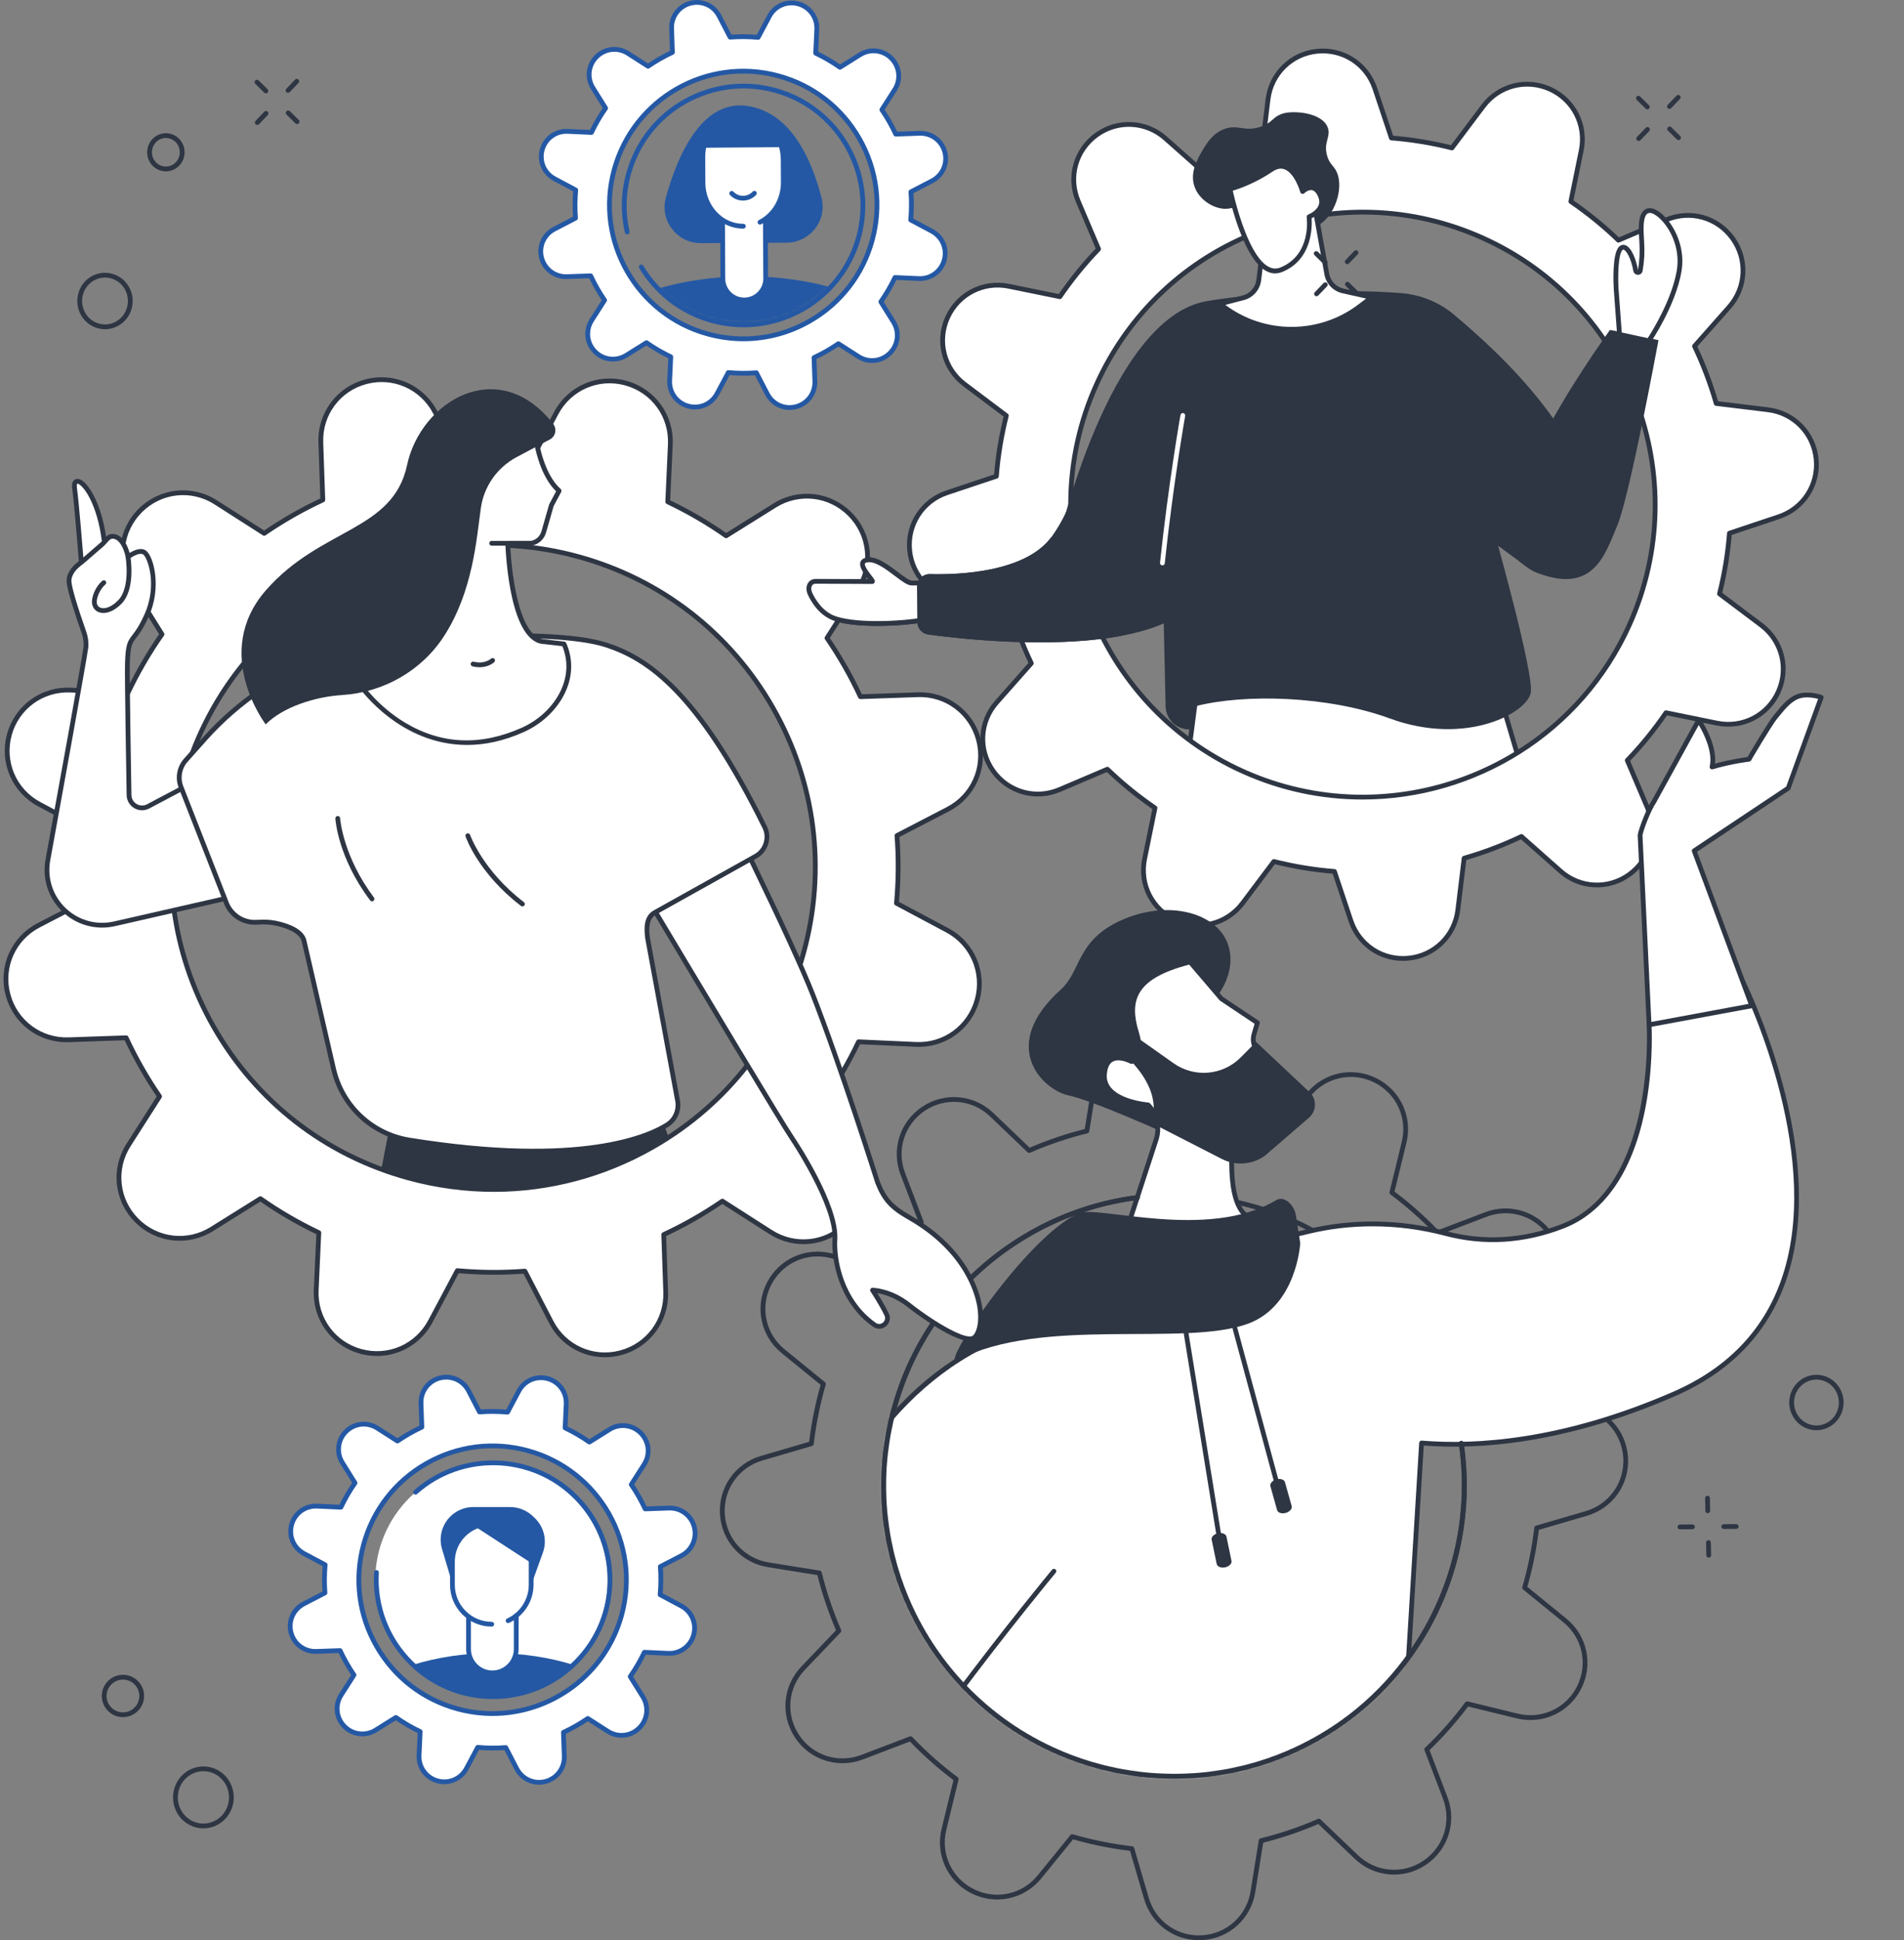
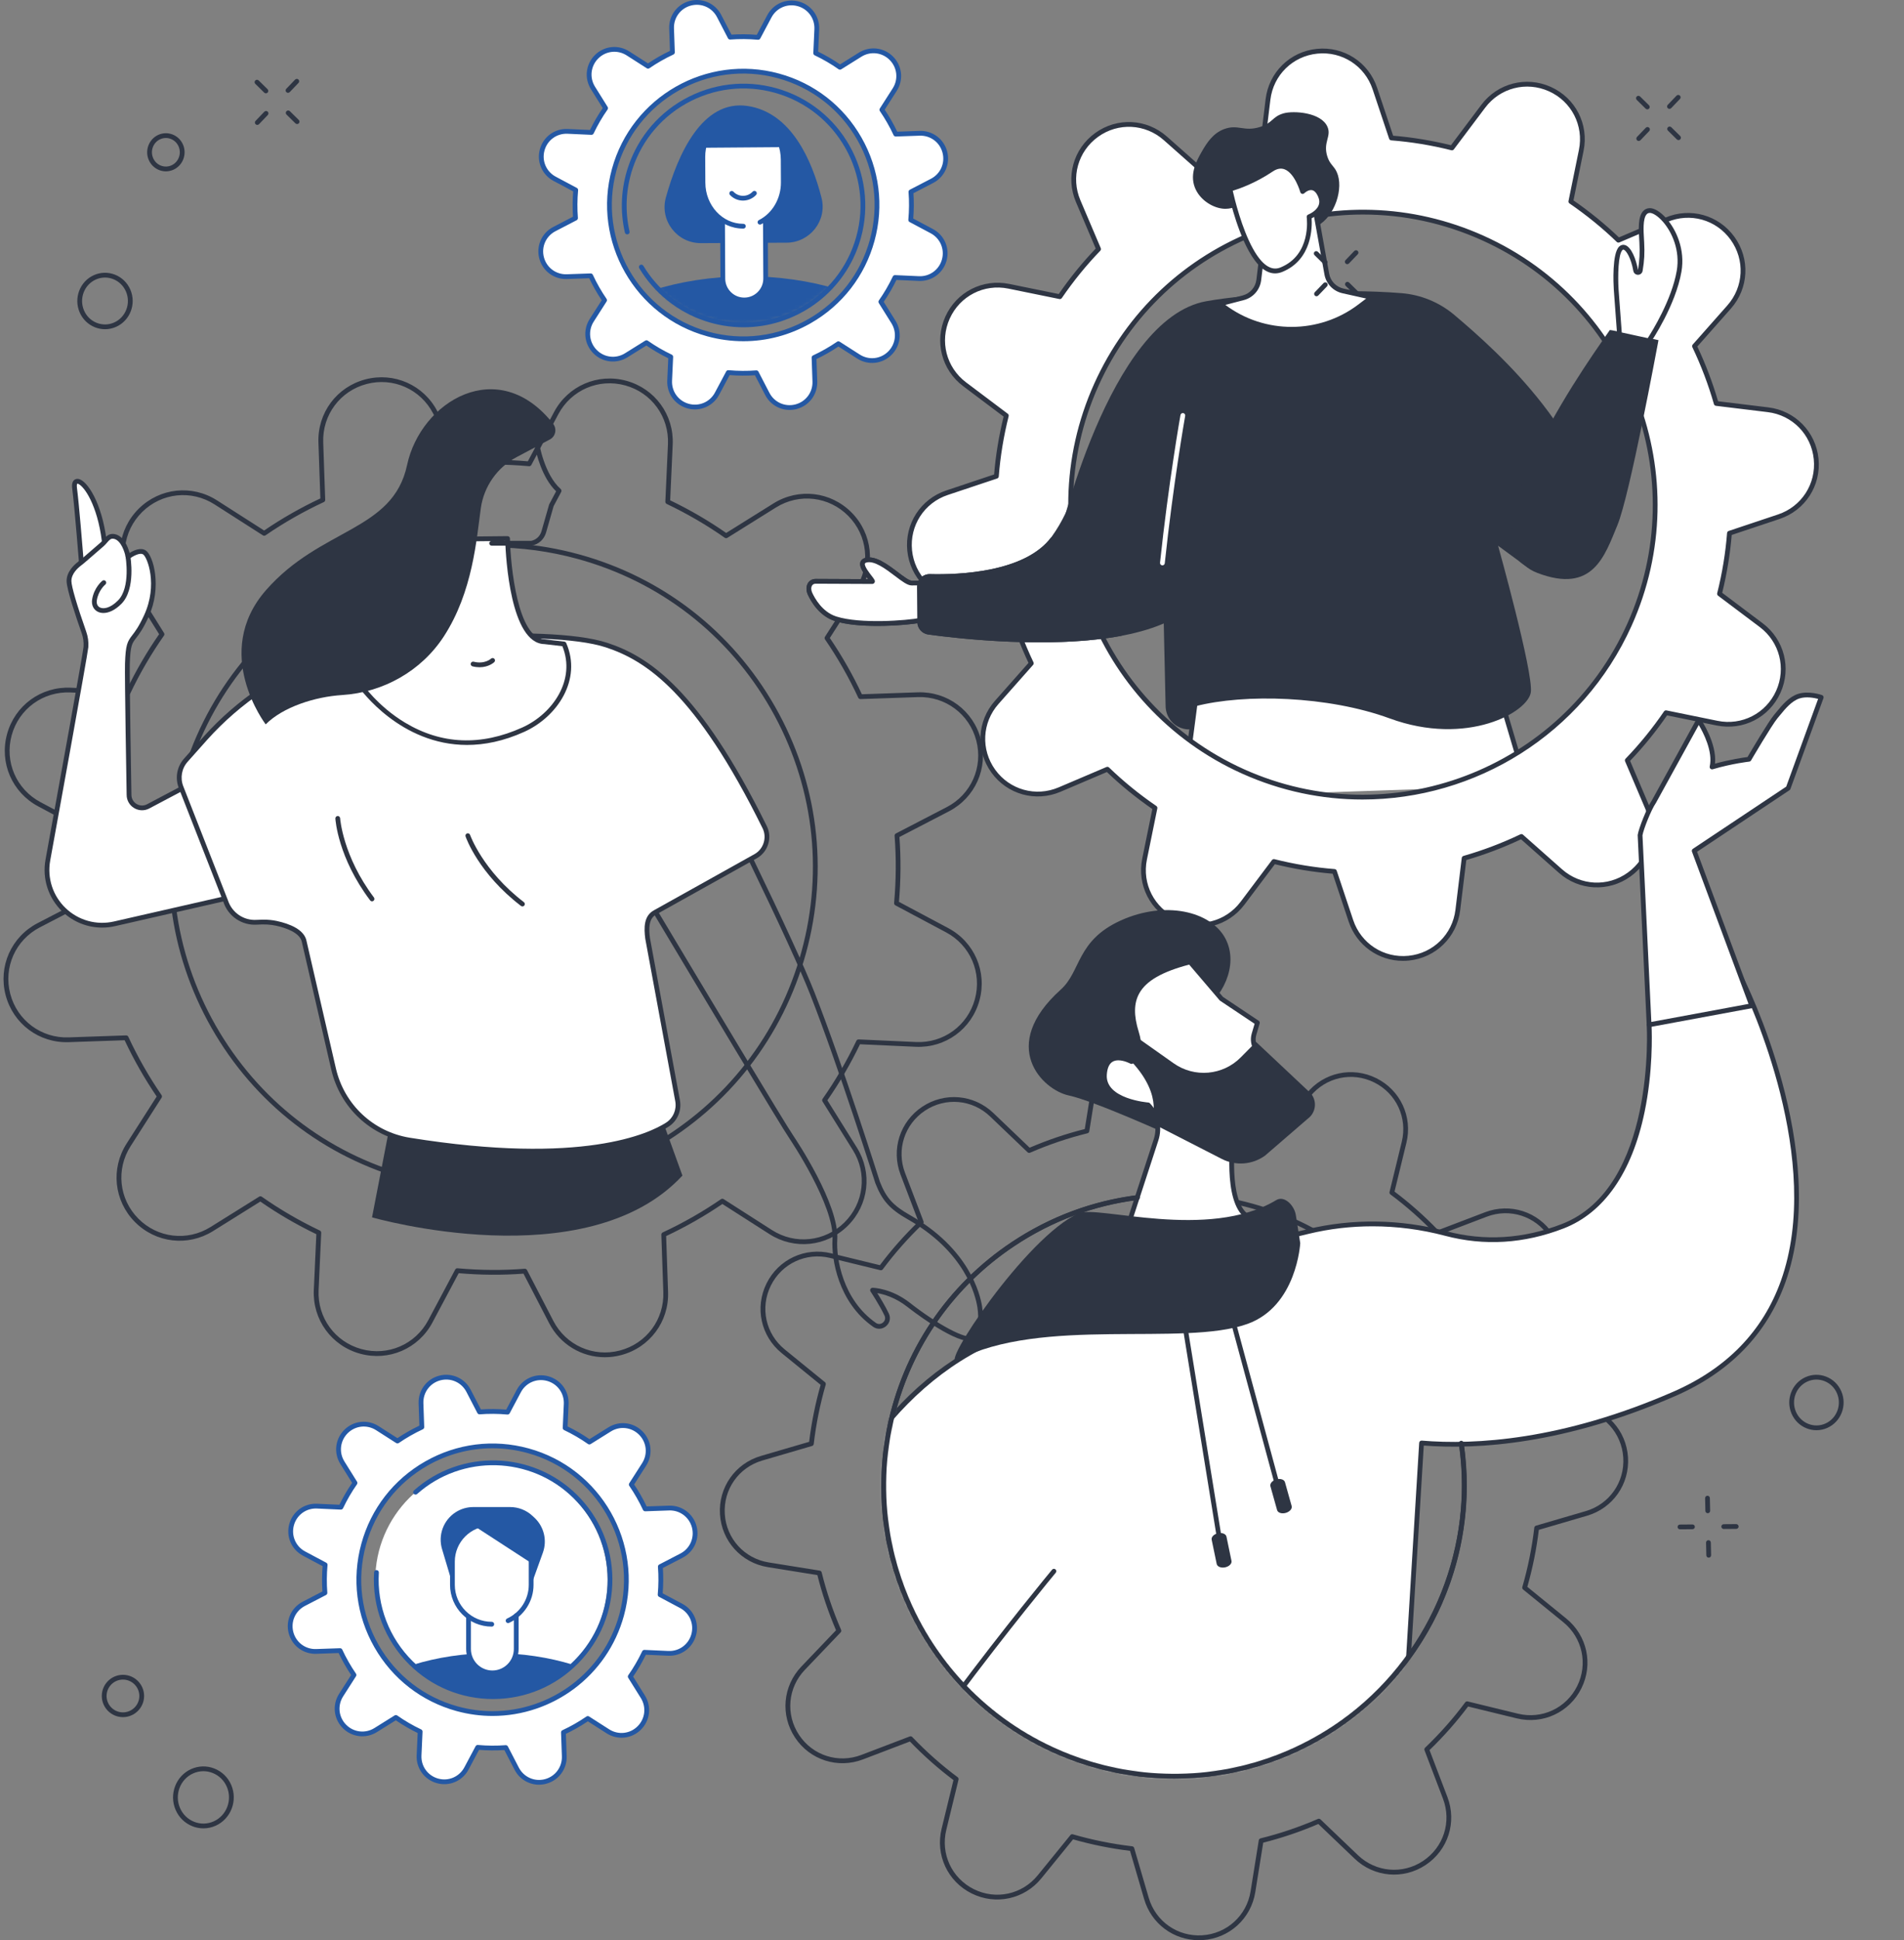
<svg xmlns="http://www.w3.org/2000/svg" width="540" height="550" viewBox="0 0 540 550" fill="none">
  <rect x="0" y="0" width="540" height="550" fill="#808080" stroke="none" />
-   <path d="M432.963 222.671L423.839 191.929L340.903 184.491L335.46 225.989C335.463 225.989 420.461 243.943 432.963 222.671Z" fill="white" />
+   <path d="M432.963 222.671L423.839 191.929L340.903 184.491L335.46 225.989Z" fill="white" />
  <path d="M396.839 233.788C369.601 233.788 337.477 227.107 335.322 226.653C334.976 226.581 334.745 226.254 334.79 225.902L340.233 184.404C340.281 184.043 340.611 183.788 340.963 183.818L423.899 191.256C424.176 191.28 424.41 191.472 424.488 191.737L433.613 222.479C433.667 222.659 433.643 222.852 433.547 223.014C428.726 231.219 413.72 233.788 396.839 233.788ZM336.217 225.451C343.872 227.002 420.167 241.879 432.233 222.575L423.325 192.56L341.495 185.221L336.217 225.451Z" fill="#2E3543" />
  <path d="M273.579 108.936L285.399 117.826C283.968 123.524 283.021 129.264 282.577 134.995L268.581 139.672C261.656 141.986 257.259 148.79 257.993 156.054C258.726 163.318 264.394 169.106 271.643 169.987L286.333 171.775C287.935 177.353 289.994 182.787 292.494 188.025L282.685 199.103C277.843 204.57 277.437 212.66 281.705 218.584C285.973 224.508 293.775 226.687 300.495 223.825L314.073 218.046C318.208 222.043 322.723 225.71 327.57 229.028L324.616 243.52C323.158 250.672 326.852 257.885 333.509 260.882C340.166 263.878 348.013 261.862 352.401 256.028L361.291 244.208C366.989 245.638 372.729 246.585 378.46 247.03L383.137 261.026C385.451 267.95 392.255 272.347 399.519 271.614C406.783 270.881 412.571 265.212 413.452 257.964L415.24 243.276C420.818 241.674 426.255 239.613 431.49 237.112L442.568 246.922C448.035 251.76 456.125 252.169 462.049 247.902C467.973 243.634 470.151 235.832 467.29 229.112L461.511 215.534C465.508 211.401 469.175 206.884 472.493 202.036L486.985 204.991C494.14 206.448 501.35 202.755 504.347 196.098C507.343 189.441 505.326 181.594 499.493 177.206L487.673 168.316C489.103 162.618 490.05 156.878 490.495 151.146L504.491 146.47C511.415 144.156 515.812 137.352 515.079 130.088C514.345 122.824 508.677 117.035 501.428 116.155L486.741 114.367C485.139 108.789 483.078 103.355 480.577 98.116L490.387 87.039C495.225 81.572 495.634 73.481 491.366 67.558C487.099 61.634 479.297 59.455 472.577 62.316L458.998 68.096C454.863 64.102 450.349 60.432 445.501 57.114L448.456 42.622C449.913 35.469 446.22 28.259 439.563 25.26C432.906 22.264 425.059 24.28 420.671 30.114L411.781 41.934C406.083 40.503 400.342 39.557 394.611 39.112L389.935 25.116C387.621 18.191 380.817 13.794 373.553 14.528C366.289 15.261 360.5 20.929 359.62 28.178L357.831 42.868C352.253 44.47 346.82 46.529 341.581 49.03L330.503 39.22C325.037 34.381 316.946 33.973 311.023 38.24C305.099 42.508 302.92 50.31 305.781 57.03L311.561 70.608C307.563 74.744 303.897 79.258 300.579 84.105L286.087 81.151C278.931 79.693 271.721 83.387 268.725 90.044C265.729 96.701 267.742 104.548 273.579 108.936ZM310.947 109.05C329.737 67.302 378.815 48.69 420.563 67.483C462.31 86.272 480.923 135.35 462.13 177.098C443.34 218.846 394.263 237.455 352.515 218.665C310.767 199.873 292.158 150.798 310.947 109.05Z" fill="white" />
  <path d="M397.912 272.377C390.945 272.377 384.751 267.983 382.5 261.245L377.965 247.673C372.528 247.225 367.016 246.321 361.568 244.977L352.945 256.44C348.335 262.571 340.229 264.653 333.233 261.504C326.236 258.354 322.422 250.907 323.955 243.39L326.819 229.337C322.203 226.149 317.869 222.623 313.929 218.848L300.763 224.454C293.706 227.456 285.646 225.208 281.162 218.984C276.678 212.76 277.098 204.402 282.183 198.658L291.695 187.914C289.336 182.919 287.359 177.702 285.811 172.394L271.565 170.66C263.95 169.732 258.095 163.754 257.323 156.123C256.554 148.49 261.095 141.46 268.371 139.032L281.943 134.497C282.388 129.06 283.295 123.545 284.639 118.096L273.176 109.477C267.045 104.866 264.963 96.761 268.109 89.764C271.259 82.768 278.703 78.954 286.223 80.487L300.276 83.351C303.461 78.735 306.987 74.401 310.765 70.461L305.16 57.294C302.154 50.238 304.405 42.174 310.629 37.69C316.85 33.206 325.211 33.627 330.955 38.712L341.699 48.224C346.697 45.865 351.911 43.887 357.216 42.34L358.95 28.094C359.878 20.478 365.856 14.624 373.487 13.852C381.117 13.079 388.147 17.623 390.578 24.899L395.114 38.472C400.556 38.919 406.071 39.827 411.514 41.167L420.133 29.705C424.744 23.574 432.852 21.491 439.846 24.641C446.842 27.791 450.656 35.238 449.123 42.754L446.259 56.807C450.872 59.993 455.203 63.519 459.149 67.296L472.316 61.691C479.372 58.689 487.436 60.937 491.92 67.161C496.404 73.385 495.983 81.743 490.898 87.486L481.386 98.231C483.745 103.229 485.723 108.446 487.27 113.747L501.513 115.481C509.126 116.41 514.983 122.388 515.755 130.018C516.525 137.652 511.984 144.679 504.708 147.11L491.135 151.645C490.688 157.085 489.783 162.597 488.44 168.046L499.902 176.665C506.033 181.275 508.116 189.381 504.969 196.377C501.819 203.371 494.372 207.188 486.856 205.655L472.803 202.791C469.614 207.41 466.086 211.744 462.314 215.681L467.919 228.847C470.924 235.904 468.673 243.967 462.449 248.448C456.225 252.932 447.864 252.512 442.124 247.427L431.379 237.915C426.384 240.274 421.167 242.251 415.863 243.799L414.126 258.045C413.197 265.66 407.219 271.515 399.589 272.287C399.03 272.35 398.468 272.377 397.912 272.377ZM361.294 243.535C361.348 243.535 361.402 243.541 361.459 243.556C367.124 244.977 372.865 245.921 378.518 246.357C378.788 246.378 379.023 246.558 379.107 246.817L383.783 260.813C386.013 267.485 392.451 271.65 399.456 270.944C406.456 270.237 411.938 264.867 412.788 257.885L414.576 243.198C414.609 242.928 414.799 242.705 415.06 242.63C420.587 241.043 426.021 238.984 431.205 236.508C431.449 236.391 431.743 236.433 431.944 236.613L443.022 246.423C448.288 251.087 455.954 251.469 461.659 247.361C467.366 243.249 469.428 235.859 466.675 229.385L460.895 215.807C460.79 215.558 460.841 215.266 461.031 215.071C464.971 210.995 468.64 206.484 471.94 201.661C472.093 201.435 472.367 201.324 472.634 201.381L487.126 204.336C494.018 205.742 500.846 202.241 503.734 195.827C506.622 189.414 504.711 181.981 499.091 177.753L487.27 168.863C487.051 168.701 486.955 168.421 487.021 168.157C488.443 162.495 489.383 156.754 489.822 151.098C489.843 150.828 490.023 150.596 490.282 150.509L504.278 145.833C510.95 143.603 515.115 137.159 514.409 130.16C513.703 123.16 508.332 117.678 501.351 116.828L486.663 115.04C486.393 115.007 486.171 114.817 486.095 114.556C484.509 109.032 482.45 103.601 479.973 98.411C479.856 98.165 479.898 97.873 480.079 97.672L489.888 86.591C494.549 81.325 494.934 73.662 490.826 67.954C486.714 62.247 479.321 60.185 472.851 62.938L459.272 68.718C459.023 68.823 458.731 68.772 458.536 68.582C454.455 64.639 449.944 60.967 445.129 57.673C444.904 57.52 444.792 57.246 444.85 56.979L447.804 42.487C449.207 35.596 445.709 28.764 439.296 25.879C432.879 22.991 425.45 24.902 421.221 30.522L412.331 42.343C412.169 42.559 411.893 42.658 411.625 42.592C405.966 41.17 400.226 40.23 394.567 39.788C394.296 39.767 394.062 39.587 393.978 39.328L389.301 25.332C387.071 18.66 380.625 14.498 373.628 15.201C366.632 15.907 361.15 21.278 360.299 28.259L358.511 42.95C358.478 43.22 358.289 43.443 358.027 43.518C352.503 45.105 347.07 47.163 341.882 49.64C341.639 49.757 341.344 49.715 341.143 49.534L330.065 39.725C324.8 35.063 317.133 34.676 311.429 38.787C305.722 42.899 303.657 50.289 306.413 56.762L312.192 70.341C312.297 70.59 312.246 70.882 312.057 71.077C308.114 75.155 304.444 79.666 301.147 84.487C300.994 84.712 300.724 84.824 300.453 84.766L285.961 81.812C279.07 80.406 272.242 83.907 269.353 90.32C266.465 96.734 268.377 104.166 273.997 108.395L285.817 117.285C286.036 117.447 286.132 117.726 286.066 117.991C284.645 123.656 283.701 129.396 283.265 135.049C283.244 135.32 283.064 135.554 282.806 135.639L268.797 140.315C262.125 142.545 257.96 148.988 258.666 155.988C259.373 162.988 264.743 168.469 271.725 169.32L286.415 171.108C286.685 171.141 286.908 171.33 286.983 171.592C288.57 177.119 290.629 182.553 293.105 187.737C293.222 187.983 293.18 188.275 293 188.476L283.19 199.554C278.526 204.819 278.141 212.483 282.253 218.19C286.364 223.898 293.754 225.959 300.228 223.206L313.806 217.427C314.055 217.322 314.347 217.373 314.542 217.562C318.621 221.502 323.132 225.175 327.952 228.472C328.178 228.625 328.289 228.898 328.232 229.166L325.278 243.658C323.874 250.549 327.372 257.38 333.786 260.266C340.199 263.154 347.632 261.242 351.86 255.622L360.75 243.802C360.882 243.634 361.084 243.535 361.294 243.535ZM386.416 226.641C374.962 226.641 363.341 224.279 352.239 219.281C310.218 200.368 291.419 150.792 310.332 108.77C319.495 88.415 336.034 72.844 356.909 64.928C377.782 57.012 400.487 57.7 420.843 66.861C462.864 85.773 481.662 135.35 462.75 177.371C448.832 208.294 418.309 226.638 386.416 226.641ZM386.575 60.811C376.733 60.811 366.869 62.602 357.387 66.196C336.851 73.983 320.58 89.302 311.567 109.326C292.961 150.668 311.453 199.44 352.795 218.046C394.14 236.652 442.908 218.16 461.514 176.818C480.121 135.476 461.629 86.705 420.287 68.099C409.506 63.245 398.053 60.811 386.575 60.811Z" fill="#2E3543" />
  <path d="M279.276 164.98C279.276 164.98 269.998 165.323 258.53 165.278C256.117 165.269 249.646 157.524 245.489 158.837C242.505 159.781 248.149 164.86 247.374 164.857C240.023 164.827 233.678 164.8 231.379 164.788C229.579 164.779 228.975 166.621 229.72 168.262C230.787 170.606 233.113 174.158 236.96 175.397C243.837 177.612 257.108 176.614 261.214 175.817C270.185 174.074 277.301 173.942 277.301 173.942L279.276 164.98Z" fill="white" />
  <path d="M248.832 177.428C244.48 177.428 239.972 177.077 236.753 176.04C232.269 174.594 229.91 170.315 229.104 168.541C228.581 167.39 228.611 166.125 229.185 165.236C229.66 164.505 230.463 164.102 231.382 164.109C233.561 164.121 239.371 164.148 246.229 164.175C246.199 164.136 246.169 164.099 246.142 164.06C245.06 162.669 243.578 160.761 244.017 159.354C244.137 158.966 244.456 158.449 245.288 158.188C248.155 157.283 251.756 160.006 254.647 162.194C256.135 163.318 257.818 164.595 258.533 164.598C269.857 164.64 279.159 164.304 279.252 164.301C279.462 164.292 279.661 164.382 279.796 164.544C279.931 164.704 279.982 164.92 279.937 165.124L277.96 174.086C277.894 174.393 277.623 174.612 277.311 174.618C277.238 174.618 270.143 174.772 261.34 176.479C259.089 176.917 254.073 177.428 248.832 177.428ZM231.364 165.464C230.892 165.464 230.541 165.635 230.321 165.972C230 166.468 230.006 167.255 230.336 167.979C231.07 169.59 233.201 173.47 237.168 174.751C243.933 176.929 257.187 175.908 261.084 175.15C268.616 173.687 274.924 173.35 276.752 173.281L278.426 165.686C275.85 165.767 267.877 165.993 258.524 165.954C257.358 165.948 255.798 164.77 253.827 163.276C251.182 161.274 247.891 158.786 245.691 159.48C245.357 159.585 245.318 159.715 245.303 159.76C245.075 160.49 246.569 162.41 247.206 163.231C247.993 164.247 248.291 164.625 248.044 165.124C247.921 165.377 247.662 165.533 247.371 165.533H247.368C240.017 165.503 233.669 165.476 231.373 165.464C231.37 165.464 231.367 165.464 231.364 165.464Z" fill="#2E3543" />
  <path d="M342.111 85.389C354.039 83.252 379.648 81.614 397.563 83.111C403.051 83.567 408.254 85.722 412.464 89.275C424.804 99.697 452.838 124.474 454.819 155.044C454.933 156.787 454.155 158.473 452.784 159.561L452.547 158.233C445.8 163.604 437.192 164.622 430.683 158.969L424.879 154.702C424.879 154.702 434.848 190.424 434.169 196.164C433.49 201.904 416.013 211.672 394.155 203.659C376.646 197.24 352.976 196.591 339.016 200.203C338.787 200.263 338.186 206.565 337.964 206.629C336.963 206.905 335.863 206.707 334.826 206.31C332.305 205.342 330.643 202.914 330.582 200.212L329.672 159.588L300.048 153.872C300.048 153.872 314.35 90.362 342.111 85.389Z" fill="#2E3543" />
  <path d="M470.37 96.424C470.036 98.095 462.252 140.363 458.718 148.874C455.105 157.578 451.784 168.415 436.048 162.422C412.546 153.472 454.126 97.317 456.572 93.551C456.653 93.422 470.379 96.385 470.37 96.424Z" fill="#2E3543" />
  <path d="M260.167 176.34L260.083 166.369C260.065 164.34 261.73 162.699 263.759 162.75C271.843 162.957 290.918 162.296 298.285 152.123C304.476 143.573 306.351 133.306 306.351 133.306C306.351 133.306 337.574 128.609 342.956 153.926C350.593 189.829 279.125 182.024 263.269 179.866C261.502 179.625 260.179 178.126 260.167 176.34Z" fill="#2E3543" />
  <path d="M459.315 94.804L458.368 82.004C458.368 82.004 457.77 72.21 459.691 70.383C461.103 69.036 463.105 72.207 463.898 76.664C464.031 77.403 465.076 77.406 465.203 76.67C465.695 73.764 465.795 71.654 465.632 68.673C465.461 65.46 464.851 59.801 467.868 59.678C470.886 59.551 477.87 67.404 476.211 76.904C474.552 86.404 467.634 96.614 467.634 96.614L459.315 94.804Z" fill="white" />
  <path d="M467.631 97.29C467.583 97.29 467.535 97.284 467.487 97.275L459.171 95.469C458.876 95.406 458.66 95.156 458.639 94.859L457.692 82.059C457.587 80.361 457.178 71.843 459.222 69.896C459.709 69.43 460.313 69.283 460.92 69.484C462.669 70.058 464.009 73.445 464.562 76.55C465.004 73.767 465.115 71.714 464.956 68.712L464.908 67.897C464.734 65.045 464.517 61.496 465.996 59.858C466.48 59.323 467.099 59.034 467.841 59.004C469.155 58.947 470.964 60.05 472.629 61.947C475.403 65.111 477.975 70.734 476.879 77.022C475.214 86.555 468.478 96.575 468.193 96.995C468.064 97.179 467.85 97.29 467.631 97.29ZM459.952 94.251L467.321 95.853C468.569 93.927 474.108 85.016 475.544 76.787C476.56 70.969 474.177 65.766 471.61 62.836C470.068 61.078 468.611 60.321 467.895 60.354C467.523 60.369 467.237 60.498 467 60.763C465.903 61.977 466.116 65.487 466.258 67.813L466.306 68.636C466.471 71.75 466.357 73.881 465.867 76.784C465.756 77.436 465.218 77.896 464.559 77.899C464.556 77.899 464.553 77.899 464.553 77.899C463.889 77.899 463.348 77.442 463.231 76.784C462.57 73.076 461.211 71.002 460.499 70.767C460.409 70.737 460.316 70.722 460.157 70.873C458.924 72.045 458.822 78.299 459.045 81.962L459.952 94.251Z" fill="#2E3543" />
  <path d="M352.406 58.932C350.467 58.052 349.464 59.518 346.573 59.122C343.504 58.701 340.126 56.426 338.858 53.102C337.328 49.087 339.534 45.258 340.922 42.844C342.305 40.443 344.066 37.771 347.119 36.617C351.102 35.112 352.767 37.423 357.326 36.004C361.031 34.85 360.761 33.065 364.061 32.127C366.811 31.346 374.736 31.791 376.512 36.004C377.636 38.679 375.211 40.305 376.419 44.266C377.146 46.643 378.288 46.935 379.121 48.771C381.188 53.327 378.598 61.331 373.666 64.011C366.973 67.651 355.751 60.45 352.406 58.932Z" fill="#2E3543" />
  <path d="M358.562 66.578L357.005 79.36C356.708 81.794 354.956 83.799 352.582 84.418L346.009 86.131L346.934 86.837C358.364 95.541 374.19 95.553 385.635 86.873L389.04 84.292L380.874 82.467C378.527 81.944 376.724 80.063 376.297 77.698L372.904 58.869L358.562 66.578Z" fill="white" />
  <path d="M366.31 94.023C359.328 94.023 352.347 91.805 346.526 87.372L345.6 86.666C345.393 86.51 345.296 86.248 345.347 85.996C345.399 85.74 345.591 85.539 345.84 85.473L352.413 83.76C354.532 83.207 356.071 81.449 356.335 79.276L357.892 66.494C357.919 66.274 358.048 66.085 358.244 65.98L372.585 58.265C372.775 58.163 373.003 58.157 373.201 58.253C373.397 58.346 373.535 58.529 373.574 58.743L376.967 77.572C377.346 79.675 378.939 81.334 381.024 81.8L389.19 83.624C389.448 83.681 389.647 83.883 389.704 84.141C389.758 84.4 389.662 84.664 389.451 84.824L386.046 87.405C380.234 91.817 373.27 94.023 366.31 94.023ZM347.526 86.431C358.658 94.78 374.127 94.747 385.226 86.329L387.468 84.628L380.727 83.123C378.109 82.537 376.108 80.454 375.633 77.812L372.405 59.9L359.193 67.005L357.679 79.438C357.345 82.167 355.412 84.376 352.756 85.07L347.526 86.431Z" fill="#2E3543" />
  <path d="M371.273 61.46C371.273 61.46 376.316 59.557 374.423 55.389C372.527 51.22 369.443 54.298 369.443 54.298C369.443 54.298 366.576 44.029 360.553 48.08C354.53 52.131 348.823 53.604 348.823 53.604C348.823 53.604 350.945 63.939 354.753 70.819C357.049 74.966 359.961 77.857 363.393 76.463C372.788 72.643 371.273 61.46 371.273 61.46Z" fill="white" />
  <path d="M361.629 77.499C359.012 77.499 356.508 75.372 354.167 71.14C350.35 64.252 348.252 54.16 348.165 53.733C348.093 53.381 348.309 53.033 348.658 52.943C348.715 52.928 354.332 51.446 360.178 47.515C361.762 46.448 363.309 46.183 364.773 46.724C367.541 47.743 369.161 51.425 369.792 53.18C370.417 52.786 371.34 52.389 372.337 52.573C373.459 52.777 374.366 53.631 375.039 55.109C375.625 56.402 375.685 57.637 375.211 58.782C374.51 60.477 372.824 61.475 371.992 61.883C372.151 64.186 372.241 73.599 363.655 77.088C362.97 77.361 362.297 77.499 361.629 77.499ZM349.623 54.076C350.143 56.387 352.159 64.73 355.348 70.485C357.903 75.095 360.52 76.892 363.141 75.829C371.926 72.261 370.657 61.983 370.6 61.547C370.558 61.234 370.739 60.937 371.03 60.823C371.051 60.814 373.26 59.957 373.957 58.256C374.285 57.463 374.234 56.615 373.804 55.665C373.326 54.614 372.749 54.022 372.091 53.901C371.015 53.709 369.93 54.764 369.918 54.773C369.747 54.944 369.5 55.01 369.269 54.947C369.038 54.887 368.854 54.707 368.788 54.475C368.773 54.421 367.243 49.075 364.298 47.99C363.249 47.605 362.149 47.815 360.929 48.636C355.973 51.975 351.285 53.574 349.623 54.076Z" fill="#2E3543" />
  <path d="M329.673 160.265C329.649 160.265 329.625 160.265 329.601 160.262C329.228 160.223 328.961 159.889 329 159.516C331.389 136.928 334.764 117.838 334.8 117.648C334.866 117.282 335.218 117.035 335.585 117.101C335.951 117.167 336.198 117.519 336.132 117.886C336.099 118.075 332.73 137.123 330.346 159.661C330.31 160.006 330.016 160.265 329.673 160.265Z" fill="white" />
  <path d="M86.23 440.396L92.205 443.576C91.961 446.253 91.943 448.913 92.148 451.537L86.152 454.644C83.186 456.183 81.68 459.57 82.527 462.801C83.375 466.032 86.347 468.247 89.686 468.133L96.454 467.898C97.572 470.305 98.892 472.617 100.391 474.808L96.743 480.512C94.943 483.325 95.333 487.012 97.683 489.387C100.034 491.761 103.715 492.194 106.549 490.424L112.278 486.847C114.429 488.359 116.732 489.699 119.157 490.853L118.85 497.612C118.7 500.948 120.879 503.948 124.101 504.828C127.323 505.712 130.728 504.242 132.296 501.294L135.476 495.319C138.154 495.56 140.814 495.581 143.437 495.376L146.545 501.372C148.084 504.338 151.471 505.844 154.702 504.997C157.932 504.149 160.147 501.177 160.033 497.838L159.799 491.073C162.206 489.955 164.517 488.635 166.708 487.136L172.412 490.784C175.225 492.584 178.913 492.194 181.287 489.843C183.661 487.493 184.094 483.812 182.324 480.978L178.748 475.249C180.259 473.097 181.6 470.795 182.754 468.37L189.513 468.677C192.849 468.827 195.848 466.648 196.729 463.426C197.612 460.204 196.143 456.799 193.194 455.23L187.22 452.051C187.463 449.373 187.481 446.713 187.277 444.09L193.273 440.982C196.239 439.443 197.745 436.056 196.897 432.825C196.05 429.595 193.077 427.38 189.738 427.494L182.973 427.728C181.855 425.321 180.536 423.01 179.036 420.819L182.685 415.115C184.485 412.302 184.094 408.614 181.744 406.24C179.394 403.866 175.712 403.433 172.878 405.203L167.15 408.779C164.998 407.268 162.696 405.927 160.271 404.773L160.577 398.011C160.727 394.675 158.548 391.676 155.327 390.795C152.105 389.912 148.7 391.381 147.131 394.329L143.951 400.304C141.274 400.061 138.611 400.043 135.99 400.247L132.883 394.251C131.344 391.285 127.957 389.779 124.726 390.627C121.495 391.474 119.28 394.447 119.397 397.786L119.632 404.554C117.224 405.672 114.913 406.991 112.722 408.491L107.018 404.842C104.205 403.042 100.518 403.433 98.143 405.783C95.769 408.133 95.336 411.815 97.106 414.649L100.683 420.377C99.171 422.529 97.831 424.831 96.677 427.256L89.918 426.95C86.582 426.8 83.582 428.979 82.702 432.2C81.815 435.425 83.282 438.827 86.23 440.396ZM103.132 437.796C108.665 417.591 129.529 405.699 149.731 411.229C169.933 416.759 181.828 437.625 176.295 457.827C170.762 478.032 149.899 489.925 129.697 484.392C109.492 478.865 97.599 458.001 103.132 437.796Z" fill="white" />
  <path d="M152.863 505.913C149.998 505.913 147.321 504.338 145.944 501.685L143.041 496.086C140.688 496.248 138.277 496.23 135.861 496.035L132.892 501.616C131.161 504.867 127.473 506.457 123.921 505.484C120.368 504.51 118.003 501.261 118.171 497.582L118.46 491.268C116.284 490.207 114.201 488.996 112.257 487.656L106.907 490.995C103.782 492.945 99.793 492.479 97.203 489.859C94.612 487.241 94.192 483.244 96.175 480.142L99.583 474.814C98.252 472.833 97.062 470.741 96.034 468.586L89.713 468.806C86.026 468.932 82.81 466.534 81.875 462.972C80.941 459.411 82.573 455.738 85.843 454.043L91.442 451.14C91.279 448.787 91.297 446.377 91.493 443.96L85.915 440.991C82.663 439.26 81.073 435.572 82.044 432.02C83.017 428.468 86.257 426.102 89.945 426.271L96.259 426.556C97.32 424.38 98.534 422.298 99.872 420.353L96.533 415.004C94.582 411.881 95.048 407.89 97.669 405.299C100.286 402.709 104.284 402.288 107.385 404.271L112.714 407.679C114.694 406.348 116.786 405.155 118.941 404.13L118.721 397.81C118.595 394.128 120.993 390.906 124.558 389.972C128.119 389.04 131.792 390.669 133.487 393.939L136.39 399.538C138.746 399.376 141.157 399.394 143.57 399.589L146.539 394.008C148.27 390.756 151.958 389.166 155.51 390.137C159.063 391.111 161.425 394.36 161.26 398.038L160.974 404.353C163.15 405.413 165.233 406.625 167.177 407.965L172.527 404.626C175.652 402.675 179.64 403.141 182.231 405.762C184.822 408.38 185.245 412.377 183.259 415.478L179.851 420.807C181.182 422.791 182.375 424.879 183.4 427.034L189.72 426.815C193.402 426.688 196.624 429.087 197.559 432.651C198.493 436.213 196.861 439.885 193.591 441.58L187.992 444.483C188.155 446.84 188.137 449.25 187.941 451.663L193.522 454.632C196.774 456.364 198.364 460.051 197.39 463.604C196.416 467.156 193.177 469.515 189.489 469.353L183.175 469.067C182.114 471.243 180.9 473.329 179.562 475.27L182.901 480.62C184.852 483.743 184.386 487.734 181.765 490.324C179.148 492.915 175.153 493.339 172.049 491.352L166.72 487.944C164.74 489.276 162.648 490.469 160.493 491.493L160.713 497.814C160.839 501.495 158.44 504.717 154.879 505.652C154.203 505.829 153.527 505.913 152.863 505.913ZM143.441 494.703C143.693 494.703 143.925 494.844 144.042 495.07L147.149 501.066C148.553 503.77 151.585 505.117 154.533 504.347C157.479 503.575 159.462 500.909 159.357 497.868L159.123 491.103C159.114 490.832 159.267 490.58 159.513 490.466C161.882 489.366 164.172 488.058 166.324 486.583C166.546 486.429 166.841 486.423 167.072 486.571L172.776 490.219C175.343 491.86 178.646 491.512 180.81 489.369C182.973 487.226 183.361 483.926 181.747 481.344L178.171 475.616C178.027 475.385 178.036 475.09 178.192 474.868C179.67 472.761 181.002 470.48 182.141 468.085C182.258 467.838 182.505 467.688 182.784 467.7L189.546 468.006C192.576 468.145 195.274 466.191 196.08 463.252C196.885 460.316 195.569 457.262 192.879 455.832L186.904 452.652C186.664 452.523 186.523 452.264 186.547 451.994C186.784 449.352 186.805 446.713 186.604 444.147C186.583 443.876 186.727 443.618 186.968 443.492L192.963 440.384C195.668 438.983 197.015 435.945 196.245 433C195.473 430.054 192.789 428.062 189.766 428.173L183 428.408C182.724 428.414 182.478 428.263 182.363 428.017C181.263 425.652 179.956 423.362 178.48 421.207C178.327 420.981 178.321 420.69 178.468 420.458L182.117 414.754C183.758 412.188 183.409 408.885 181.266 406.721C179.124 404.557 175.824 404.169 173.242 405.783L167.514 409.359C167.282 409.504 166.988 409.495 166.765 409.338C164.659 407.857 162.378 406.528 159.985 405.389C159.739 405.272 159.589 405.02 159.601 404.746L159.907 397.984C160.045 394.943 158.089 392.256 155.153 391.45C152.216 390.645 149.163 391.961 147.732 394.651L144.553 400.626C144.423 400.866 144.165 401.007 143.894 400.98C141.256 400.743 138.617 400.722 136.047 400.923C135.777 400.944 135.518 400.8 135.392 400.56L132.285 394.564C130.884 391.859 127.849 390.513 124.9 391.282C121.955 392.054 119.972 394.72 120.077 397.762L120.311 404.53C120.32 404.8 120.167 405.053 119.921 405.167C117.555 406.267 115.262 407.574 113.11 409.05C112.885 409.203 112.59 409.209 112.362 409.062L106.658 405.413C104.091 403.772 100.788 404.121 98.621 406.264C96.458 408.407 96.07 411.707 97.684 414.288L101.26 420.017C101.404 420.248 101.395 420.542 101.239 420.765C99.757 422.872 98.429 425.153 97.29 427.548C97.173 427.794 96.917 427.945 96.647 427.933L89.888 427.626C86.837 427.488 84.159 429.441 83.354 432.381C82.549 435.317 83.865 438.37 86.555 439.801L92.529 442.981C92.77 443.11 92.911 443.368 92.887 443.639C92.65 446.281 92.629 448.919 92.83 451.486C92.851 451.756 92.707 452.015 92.466 452.141L86.471 455.249C83.766 456.649 82.419 459.688 83.189 462.633C83.961 465.578 86.624 467.568 89.668 467.459L96.433 467.225C96.713 467.216 96.956 467.369 97.071 467.616C98.171 469.984 99.478 472.277 100.954 474.426C101.107 474.651 101.113 474.946 100.966 475.174L97.317 480.878C95.676 483.445 96.025 486.748 98.168 488.915C100.31 491.079 103.61 491.466 106.192 489.853L111.92 486.276C112.152 486.132 112.446 486.141 112.669 486.297C114.775 487.779 117.056 489.107 119.452 490.246C119.698 490.363 119.848 490.616 119.836 490.889L119.53 497.648C119.392 500.69 121.345 503.377 124.284 504.182C127.221 504.988 130.271 503.671 131.705 500.981L134.884 495.007C135.014 494.766 135.272 494.625 135.543 494.652C138.184 494.89 140.823 494.911 143.39 494.709C143.405 494.703 143.423 494.703 143.441 494.703ZM139.702 486.423C136.336 486.423 132.916 485.979 129.517 485.05C119.572 482.327 111.28 475.893 106.174 466.934C101.068 457.974 99.754 447.564 102.477 437.619C105.2 427.674 111.635 419.382 120.594 414.276C129.553 409.17 139.963 407.857 149.908 410.58C170.441 416.203 182.571 437.481 176.948 458.011C172.259 475.141 156.667 486.423 139.702 486.423ZM139.657 410.544C133.27 410.544 126.965 412.203 121.267 415.448C112.623 420.377 106.414 428.378 103.788 437.974C101.161 447.57 102.426 457.617 107.355 466.26C112.284 474.904 120.284 481.113 129.88 483.74C133.159 484.638 136.462 485.065 139.708 485.065C156.078 485.065 171.123 474.179 175.649 457.647C181.074 437.835 169.368 417.303 149.557 411.878C146.281 410.988 142.957 410.544 139.657 410.544Z" fill="#2458A4" />
  <path d="M172.341 447.952C172.341 429.736 157.587 414.967 139.384 414.967C121.183 414.967 106.427 429.736 106.427 447.952C106.427 466.17 121.18 480.936 139.384 480.936C157.584 480.936 172.341 466.167 172.341 447.952Z" fill="white" />
  <path d="M162.582 471.934C156.646 477.536 148.649 480.978 139.84 480.978C131.035 480.978 123.037 477.536 117.099 471.934C123.966 469.807 131.681 468.61 139.84 468.61C148 468.61 155.715 469.807 162.582 471.934Z" fill="#2458A4" />
  <path d="M129.223 428.681C130.717 427.719 132.457 427.208 134.233 427.208H144.692C147.027 427.208 149.275 428.092 150.988 429.682L151.562 430.214C154.279 432.738 155.228 436.639 153.969 440.132L150.531 449.677L128.481 449.538L125.367 439.11C124.189 435.158 125.761 430.911 129.223 428.681Z" fill="#2458A4" />
  <path d="M134.675 432.843C134.723 432.822 134.819 432.78 134.819 432.78L150.645 443.059V449.259C150.645 452.805 148.986 455.961 146.408 458.008V467.453C146.408 471.189 143.381 474.216 139.646 474.216C135.91 474.216 132.884 471.189 132.884 467.453V458.251C130.119 456.219 128.318 452.955 128.318 449.259V442.683C128.318 438.304 130.927 434.533 134.675 432.843Z" fill="white" />
  <path d="M139.48 461.1C132.952 461.1 127.639 455.79 127.639 449.259V442.683C127.639 436.36 132.784 431.215 139.104 431.215H150.642C151.015 431.215 151.318 431.518 151.318 431.891V449.256C151.318 453.887 148.595 458.119 144.379 460.039C144.036 460.192 143.636 460.045 143.483 459.703C143.327 459.363 143.477 458.96 143.82 458.807C147.555 457.106 149.966 453.358 149.966 449.256V432.567H139.104C133.526 432.567 128.991 437.105 128.991 442.68V449.256C128.991 455.038 133.695 459.742 139.477 459.742C139.85 459.742 140.153 460.045 140.153 460.418C140.159 460.797 139.856 461.1 139.48 461.1Z" fill="#2458A4" />
  <path d="M139.846 481.627C130.899 481.627 122.472 478.171 116.098 471.88C109.137 465.013 105.489 455.474 106.093 445.706C106.117 445.334 106.43 445.045 106.811 445.072C107.184 445.096 107.469 445.415 107.445 445.791C106.868 455.167 110.37 464.328 117.051 470.919C123.173 476.956 131.26 480.274 139.849 480.274C139.925 480.274 140 480.274 140.078 480.274C148.751 480.214 156.884 476.782 162.973 470.606C169.065 464.43 172.386 456.252 172.329 447.579C172.268 438.905 168.836 430.773 162.66 424.681C150.519 412.701 131.032 412.187 118.298 423.512C118.018 423.761 117.592 423.734 117.342 423.455C117.093 423.175 117.12 422.748 117.399 422.499C130.662 410.703 150.96 411.238 163.61 423.716C170.041 430.06 173.618 438.533 173.681 447.567C173.741 456.601 170.282 465.121 163.935 471.553C157.59 477.984 149.118 481.561 140.084 481.624C140.006 481.627 139.925 481.627 139.846 481.627Z" fill="#2458A4" />
  <path d="M139.645 474.892C135.543 474.892 132.207 471.556 132.207 467.453V458.485C132.207 458.113 132.511 457.809 132.883 457.809C133.256 457.809 133.559 458.113 133.559 458.485V467.453C133.559 470.807 136.288 473.539 139.645 473.539C142.999 473.539 145.731 470.81 145.731 467.453V458.007C145.731 457.635 146.035 457.331 146.407 457.331C146.78 457.331 147.084 457.635 147.084 458.007V467.453C147.084 471.553 143.748 474.892 139.645 474.892Z" fill="#2458A4" />
  <path d="M340.003 549.987C332.823 549.987 326.533 545.32 324.492 538.341L320.492 524.664C315.043 524.003 309.613 522.909 304.335 521.403L295.343 532.46C290.534 538.374 282.405 540.135 275.58 536.745C268.754 533.355 265.244 525.815 267.05 518.41L270.416 504.603C266.083 501.351 261.929 497.675 258.058 493.666L244.751 498.742C237.628 501.459 229.712 498.923 225.492 492.572C221.276 486.222 222.006 477.939 227.271 472.43L237.111 462.131C234.917 457.01 233.138 451.756 231.821 446.497L217.789 444.243C210.264 443.035 204.674 436.877 204.196 429.27C203.718 421.663 208.494 414.856 215.809 412.716L229.486 408.716C230.144 403.27 231.241 397.84 232.747 392.562L221.69 383.57C215.776 378.762 214.015 370.635 217.405 363.807C220.795 356.979 228.335 353.471 235.74 355.278L249.547 358.644C252.802 354.307 256.477 350.15 260.484 346.285L255.408 332.978C252.691 325.855 255.227 317.939 261.578 313.719C267.928 309.503 276.211 310.233 281.723 315.501L292.022 325.341C297.137 323.147 302.394 321.371 307.656 320.052L309.907 306.019C311.115 298.494 317.273 292.904 324.88 292.426C332.475 291.948 339.294 296.724 341.434 304.039L345.434 317.719C350.879 318.378 356.31 319.475 361.591 320.98L370.583 309.923C375.391 304.009 383.518 302.248 390.343 305.638C397.171 309.028 400.679 316.568 398.872 323.974L395.506 337.78C399.843 341.032 403.997 344.711 407.864 348.717L421.172 343.641C428.295 340.924 436.214 343.46 440.431 349.811L439.866 350.186L440.431 349.814C444.647 356.164 443.914 364.447 438.649 369.956L428.809 380.255C431.003 385.373 432.782 390.63 434.098 395.889L448.13 398.143C455.656 399.351 461.246 405.509 461.724 413.116C462.202 420.723 457.426 427.53 450.111 429.67L436.431 433.67C435.772 439.119 434.675 444.549 433.17 449.827L444.227 458.819C450.141 463.628 451.902 471.754 448.512 478.582C445.122 485.411 437.582 488.918 430.176 487.112L416.37 483.746C413.118 488.079 409.442 492.233 405.433 496.104L410.509 509.411C413.226 516.534 410.689 524.453 404.339 528.67C397.989 532.887 389.706 532.156 384.197 526.891L373.898 517.051C368.776 519.245 363.523 521.024 358.267 522.341L356.016 536.373C354.807 543.898 348.649 549.488 341.043 549.966C340.697 549.975 340.349 549.987 340.003 549.987ZM304.092 519.951C304.155 519.951 304.218 519.96 304.281 519.978C309.763 521.568 315.419 522.71 321.093 523.371C321.364 523.401 321.589 523.594 321.664 523.852L325.791 537.96C327.75 544.665 333.98 549.04 340.962 548.602C347.931 548.163 353.575 543.042 354.681 536.144L357.004 521.67C357.046 521.403 357.248 521.187 357.512 521.12C362.982 519.777 368.455 517.926 373.777 515.618C374.027 515.509 374.318 515.561 374.514 515.75L385.138 525.899C390.187 530.726 397.778 531.396 403.597 527.531C409.415 523.666 411.741 516.408 409.25 509.883L404.015 496.155C403.918 495.899 403.981 495.614 404.18 495.424C408.372 491.412 412.201 487.085 415.558 482.564C415.72 482.345 416 482.246 416.261 482.312L430.504 485.783C437.29 487.436 444.199 484.223 447.307 477.966C450.415 471.709 448.798 464.262 443.379 459.856L431.977 450.581C431.766 450.41 431.679 450.127 431.754 449.869C433.344 444.384 434.486 438.728 435.147 433.057C435.18 432.786 435.37 432.561 435.631 432.486L449.738 428.359C456.44 426.397 460.819 420.161 460.38 413.188C459.942 406.216 454.82 400.575 447.923 399.469L433.449 397.146C433.179 397.103 432.965 396.902 432.899 396.638C431.556 391.165 429.705 385.692 427.396 380.373C427.288 380.123 427.339 379.832 427.529 379.636L437.678 369.012C442.501 363.963 443.175 356.372 439.31 350.553C435.445 344.735 428.187 342.409 421.662 344.9L407.937 350.135C407.684 350.232 407.396 350.168 407.206 349.97C403.197 345.781 398.869 341.952 394.346 338.592C394.127 338.429 394.028 338.153 394.094 337.888L397.565 323.646C399.218 316.86 396.005 309.95 389.748 306.843C383.491 303.735 376.046 305.349 371.638 310.771L362.363 322.173C362.192 322.384 361.909 322.471 361.651 322.396C356.166 320.806 350.51 319.664 344.839 319.003C344.568 318.973 344.346 318.78 344.268 318.522L340.141 304.415C338.182 297.71 331.952 293.334 324.97 293.773C318.001 294.211 312.357 299.332 311.251 306.23L308.927 320.704C308.885 320.971 308.684 321.188 308.419 321.254C302.944 322.6 297.471 324.451 292.154 326.757C291.905 326.865 291.616 326.814 291.418 326.624L280.797 316.475C275.748 311.649 268.156 310.978 262.338 314.843C256.52 318.708 254.193 325.963 256.685 332.491L261.92 346.219C262.016 346.475 261.953 346.76 261.755 346.95C257.565 350.959 253.74 355.284 250.377 359.81C250.214 360.029 249.938 360.128 249.673 360.065L235.431 356.594C228.642 354.941 221.735 358.154 218.628 364.411C215.52 370.668 217.137 378.115 222.556 382.521L233.961 391.796C234.172 391.967 234.259 392.25 234.184 392.508C232.594 397.996 231.452 403.652 230.791 409.32C230.76 409.591 230.568 409.816 230.31 409.891L216.202 414.018C209.497 415.977 205.122 422.216 205.56 429.189C205.999 436.161 211.12 441.802 218.018 442.908L232.492 445.232C232.759 445.274 232.975 445.475 233.042 445.74C234.385 451.209 236.236 456.682 238.544 462.005C238.653 462.254 238.602 462.546 238.412 462.741L228.263 473.362C223.436 478.411 222.766 486.003 226.631 491.821C230.496 497.639 237.754 499.966 244.279 497.474L258.007 492.239C258.263 492.143 258.548 492.206 258.738 492.404C262.75 496.597 267.077 500.425 271.598 503.782C271.817 503.945 271.916 504.221 271.85 504.486L268.379 518.728C266.726 525.514 269.939 532.424 276.196 535.531C282.453 538.639 289.9 537.025 294.306 531.603L303.581 520.201C303.698 520.041 303.893 519.951 304.092 519.951ZM333.091 504.185C306.186 504.185 279.775 491.163 263.808 467.123C254.659 453.349 249.92 437.535 249.917 421.369C249.917 415.854 250.467 410.297 251.585 404.767C255.97 383.029 268.559 364.3 287.033 352.032C305.507 339.764 327.651 335.421 349.389 339.809C371.127 344.197 389.853 356.783 402.124 375.257C411.486 389.353 415.964 405.293 415.964 421.065C415.964 447.967 402.939 474.384 378.902 490.348C364.803 499.707 348.86 504.185 333.091 504.185ZM251.269 421.366C251.272 437.267 255.934 452.823 264.935 466.374C289.849 503.888 340.64 514.133 378.147 489.218C401.794 473.512 414.606 447.525 414.606 421.065C414.606 405.549 410.2 389.87 400.991 376.006C388.922 357.835 370.499 345.45 349.115 341.134C327.735 336.822 305.949 341.089 287.779 353.159C269.608 365.228 257.223 383.651 252.907 405.035C251.81 410.474 251.269 415.941 251.269 421.366Z" fill="#2E3543" />
  <mask id="mask0_328_70951" style="mask-type:luminance" maskUnits="userSpaceOnUse" x="201" y="177" width="338" height="327">
    <path d="M464.42 183.746L261.016 239.772L201.239 339.785L254.08 397.569C247.318 420.194 250.284 445.544 264.37 466.75C289.531 504.633 340.641 514.947 378.524 489.783C401.383 474.6 414.197 449.974 415.243 424.503L493.747 409.915L538.999 314.131L527.416 177.074L464.42 183.746Z" fill="white" />
  </mask>
  <g mask="url(#mask0_328_70951)">
    <path d="M332.612 322.179C332.612 322.179 310.511 312.117 303.096 310.528C295.682 308.938 283.008 296.553 300.863 280.507C306.649 275.307 305.266 266.649 317.835 260.942C330.403 255.235 343.411 258.273 347.528 266.027C351.645 273.781 346.206 283.473 340.694 286.346C335.179 289.219 332.612 322.179 332.612 322.179Z" fill="#2E3543" />
    <path d="M322.74 338.835L316.736 357.237C316.736 357.237 357.96 354.752 356.383 348.642C355.935 346.911 354.883 345.651 353.6 344.741C347.264 340.233 349.843 321.533 349.843 321.533L360.809 312.244C362.82 310.54 363.214 307.591 361.723 305.421L356.377 297.637C355.475 296.324 355.21 294.674 355.661 293.144L356.608 289.923L346.399 283.109L337.494 272.675C323.281 276.323 318.963 281.964 322.302 292.688C324.444 299.564 320.898 300.913 320.898 300.913C320.898 300.913 313.733 296.97 313.228 304.622C312.723 312.274 325.641 313.208 325.641 313.208C328.147 315.838 329.007 319.631 327.88 323.084L322.74 338.835Z" fill="white" />
    <path d="M316.735 357.913C316.528 357.913 316.329 357.817 316.2 357.649C316.062 357.472 316.023 357.237 316.092 357.024L322.097 338.622L327.236 322.871C328.261 319.73 327.527 316.301 325.322 313.857C323.359 313.671 312.047 312.256 312.555 304.574C312.714 302.155 313.528 300.529 314.974 299.735C317.123 298.56 319.927 299.69 320.889 300.147C321.544 299.705 323.254 298.01 321.658 292.883C320.113 287.921 320.203 284.002 321.937 280.897C324.128 276.969 329.018 274.147 337.328 272.014C337.58 271.95 337.845 272.032 338.01 272.23L346.852 282.596L356.983 289.358C357.23 289.523 357.341 289.826 357.257 290.112L356.31 293.334C355.916 294.674 356.145 296.102 356.935 297.25L362.282 305.034C363.977 307.501 363.532 310.822 361.248 312.757L350.483 321.879C350.209 324.106 348.448 340.242 353.993 344.188C355.571 345.309 356.592 346.751 357.037 348.47C357.197 349.09 357.061 349.715 356.647 350.286C352.782 355.596 320.45 357.691 316.774 357.913C316.762 357.913 316.75 357.913 316.735 357.913ZM317.174 300.571C316.63 300.571 316.092 300.67 315.62 300.928C314.607 301.484 314.03 302.741 313.904 304.667C313.447 311.558 325.565 312.526 325.688 312.535C325.856 312.547 326.013 312.622 326.13 312.742C328.811 315.555 329.727 319.601 328.522 323.294L317.691 356.498C328.156 355.813 352.698 353.414 355.556 349.489C355.784 349.177 355.769 348.96 355.73 348.81C355.369 347.407 354.522 346.222 353.211 345.291C346.618 340.599 349.07 322.218 349.178 321.44C349.199 321.275 349.283 321.124 349.41 321.016L360.376 311.727C362.128 310.242 362.468 307.696 361.17 305.803L355.823 298.019C354.801 296.531 354.507 294.686 355.015 292.955L355.823 290.211L346.029 283.674C345.977 283.641 345.929 283.599 345.89 283.551L337.262 273.438C329.583 275.458 325.087 278.045 323.125 281.565C321.562 284.366 321.508 287.837 322.956 292.489C325.261 299.885 321.315 301.484 321.147 301.55C320.961 301.62 320.753 301.608 320.579 301.511C320.552 301.493 318.839 300.571 317.174 300.571Z" fill="#2E3543" />
    <path d="M318.944 291.582L332.859 301.412C338.759 305.581 346.81 304.874 351.892 299.741L356.235 295.353L371.749 309.933C373.618 312.117 373.227 315.432 370.901 317.124L358.798 327.574C355.216 330.18 350.471 330.549 346.524 328.533L326.4 318.23C326.4 318.23 330.365 311.038 320.898 300.913C311.431 290.788 318.944 291.582 318.944 291.582Z" fill="#2E3543" />
    <path d="M493.844 277.402L467.707 290.497C467.707 290.497 470.7 336.969 443.213 347.605C429.989 352.723 418.433 351.897 409.997 349.661C397.228 346.276 383.839 345.997 370.997 349.099L319.403 361.553C290.891 368.435 269.204 391.628 264.285 420.545C259.025 451.465 253.324 492.272 252.603 527.143C252.47 533.572 258.707 538.212 264.814 536.195L398.102 492.17L403.172 409.047C419.837 410.441 444.169 408.494 474.832 395.135C539.667 366.887 493.844 277.402 493.844 277.402Z" fill="white" />
    <path d="M261.862 537.352C259.776 537.352 257.733 536.685 255.983 535.393C253.336 533.436 251.857 530.425 251.926 527.128C252.665 491.397 258.694 449.385 263.617 420.431C268.588 391.222 290.422 367.852 319.247 360.895L370.84 348.44C383.574 345.366 397.176 345.561 410.171 349.005C421.021 351.882 432.054 351.196 442.969 346.974C469.672 336.641 467.06 290.999 467.03 290.539C467.012 290.268 467.159 290.013 467.403 289.89L493.541 276.795C493.874 276.63 494.277 276.762 494.445 277.093C494.698 277.586 519.507 326.754 506.359 363.527C501.129 378.152 490.613 388.995 475.103 395.751C443.759 409.404 419.136 410.952 403.803 409.774L398.775 492.209C398.757 492.485 398.574 492.723 398.312 492.81L265.024 536.836C263.981 537.181 262.917 537.352 261.862 537.352ZM389.251 347.623C383.132 347.623 377.052 348.332 371.159 349.757L319.565 362.211C291.27 369.042 269.832 391.985 264.954 420.66C260.038 449.568 254.021 491.508 253.282 527.158C253.221 530.01 254.502 532.616 256.789 534.305C259.064 535.985 261.913 536.442 264.603 535.552L397.456 491.671L402.499 409.005C402.511 408.821 402.595 408.653 402.73 408.533C402.868 408.413 403.049 408.356 403.229 408.371C418.355 409.636 443.008 408.259 474.565 394.513C489.721 387.91 499.99 377.331 505.087 363.074C517.256 329.032 496.318 284.026 493.541 278.31L468.407 290.899C468.509 293.174 468.809 303.732 466.432 315.195C462.868 332.371 454.921 343.797 443.459 348.23C432.273 352.558 420.955 353.258 409.826 350.307C403.064 348.521 396.13 347.623 389.251 347.623Z" fill="#2E3543" />
    <path d="M465.149 236.757C465.41 234.984 467.728 229.181 469.035 227.303L481.754 204.173C481.754 204.173 486.857 211.608 485.564 217.415C491.26 215.741 496.035 215.227 496.035 215.227C496.035 215.227 501.98 205.069 503.648 203.103C505.316 201.141 507.375 198.219 510.197 197.33C513.025 196.437 516.526 197.666 516.526 197.666L507.152 223.429L480.497 241.184L496.823 285.102L467.703 290.497L465.149 236.757Z" fill="white" />
    <path d="M467.706 291.173C467.556 291.173 467.406 291.122 467.285 291.026C467.132 290.905 467.039 290.722 467.03 290.527L464.472 236.791C464.469 236.745 464.472 236.703 464.478 236.661C464.749 234.831 467.084 228.946 468.458 226.948L481.158 203.849C481.272 203.644 481.483 203.509 481.717 203.5C481.943 203.491 482.177 203.599 482.309 203.794C482.511 204.089 486.98 210.683 486.397 216.477C490.781 215.269 494.502 214.743 495.62 214.599C496.624 212.892 501.586 204.492 503.131 202.67C503.362 202.4 503.596 202.111 503.843 201.811C505.415 199.896 507.371 197.516 509.989 196.69C512.997 195.74 516.595 196.981 516.745 197.035C516.916 197.095 517.055 197.222 517.133 197.384C517.211 197.546 517.22 197.736 517.157 197.904L507.783 223.666C507.735 223.801 507.642 223.919 507.521 223.997L481.312 241.455L497.453 284.871C497.523 285.057 497.508 285.267 497.408 285.442C497.309 285.616 497.138 285.736 496.942 285.772L467.823 291.167C467.79 291.167 467.748 291.173 467.706 291.173ZM465.828 236.794L468.343 289.688L495.909 284.582L479.863 241.422C479.755 241.127 479.86 240.797 480.121 240.622L506.593 222.99L515.645 198.114C514.548 197.829 512.282 197.384 510.401 197.976C508.165 198.682 506.349 200.891 504.892 202.667C504.639 202.974 504.399 203.269 504.164 203.542C502.554 205.441 496.678 215.467 496.618 215.57C496.51 215.756 496.32 215.876 496.107 215.9C496.059 215.906 491.319 216.426 485.753 218.064C485.522 218.13 485.276 218.073 485.101 217.908C484.927 217.745 484.852 217.499 484.903 217.268C485.856 212.991 483.064 207.65 481.792 205.508L469.63 227.63C469.618 227.651 469.606 227.672 469.591 227.69C468.34 229.484 466.119 235.038 465.828 236.794Z" fill="#2E3543" />
    <path d="M215.628 504.825C215.628 504.825 221.038 398.3 290.408 376.817L309.008 433.135C309.008 433.135 242.83 511.783 236.482 536.294C230.135 560.806 215.628 504.825 215.628 504.825Z" fill="white" />
    <path d="M215.627 505.501C215.615 505.501 215.603 505.501 215.591 505.501C215.219 505.483 214.93 505.165 214.951 504.792C214.966 504.525 216.424 477.729 226.363 448.661C232.208 431.566 239.8 417.032 248.927 405.464C260.363 390.969 274.25 381.115 290.209 376.171C290.57 376.06 290.945 376.261 291.056 376.616C291.168 376.973 290.966 377.352 290.612 377.463C255.058 388.475 236.752 422.478 227.658 449.066C217.773 477.96 216.322 504.594 216.307 504.858C216.286 505.222 215.985 505.501 215.627 505.501Z" fill="#2E3543" />
    <path d="M236.481 536.971C236.409 536.971 236.334 536.959 236.262 536.935C235.907 536.815 235.721 536.427 235.841 536.075C245.047 509.294 297.854 445.598 298.386 444.958C298.624 444.673 299.05 444.631 299.339 444.871C299.627 445.111 299.666 445.535 299.426 445.824C298.894 446.461 246.246 509.967 237.121 536.514C237.025 536.793 236.764 536.971 236.481 536.971Z" fill="#2E3543" />
    <path d="M368.766 352.395L367.513 344.416C367.095 341.75 364.291 338.799 361.977 340.188C342.662 351.782 311.249 341.573 305.939 343.929C290.954 350.574 265.916 388.514 271.578 385.551C295.432 373.06 335.644 381.872 353.851 375.275C367.829 370.211 368.766 352.395 368.766 352.395Z" fill="#2E3543" />
    <path d="M345.797 436.603C345.469 436.603 345.184 436.366 345.13 436.035L334.094 367.936C334.034 367.567 334.286 367.221 334.653 367.161C335.025 367.101 335.368 367.353 335.428 367.72L346.464 435.819C346.524 436.188 346.272 436.534 345.905 436.594C345.869 436.6 345.833 436.603 345.797 436.603Z" fill="#2E3543" />
    <path d="M362.293 421.69C361.995 421.69 361.722 421.492 361.641 421.192L346.905 366.779C346.806 366.419 347.019 366.046 347.38 365.95C347.741 365.854 348.113 366.064 348.209 366.425L362.945 420.837C363.044 421.198 362.831 421.57 362.47 421.666C362.41 421.684 362.35 421.69 362.293 421.69Z" fill="#2E3543" />
    <path d="M345.455 434.632C344.295 434.872 343.487 435.692 343.646 436.465L345.071 443.335C345.23 444.108 346.3 444.537 347.457 444.297C348.617 444.056 349.425 443.236 349.266 442.464L347.841 435.593C347.682 434.824 346.612 434.391 345.455 434.632Z" fill="#2E3543" />
    <path d="M361.984 419.364C360.845 419.683 360.093 420.557 360.307 421.318L362.203 428.074C362.417 428.831 363.51 429.189 364.652 428.867C365.795 428.546 366.543 427.674 366.33 426.914L364.433 420.158C364.22 419.4 363.123 419.043 361.984 419.364Z" fill="#2E3543" />
  </g>
  <path d="M333.091 504.185C323.134 504.185 313.243 502.4 303.924 498.935C288.653 493.255 274.922 483.06 264.944 468.794C264.559 468.244 264.178 467.685 263.805 467.123C263.799 467.114 263.793 467.105 263.787 467.096C254.651 453.328 249.917 437.526 249.914 421.372C249.914 415.857 250.464 410.3 251.582 404.77C255.967 383.032 268.556 364.303 287.03 352.035C287.043 352.029 287.052 352.02 287.064 352.014C287.073 352.008 287.082 352.002 287.091 351.996C287.091 351.996 287.094 351.996 287.094 351.993C287.103 351.987 287.115 351.981 287.124 351.975C287.124 351.975 287.124 351.975 287.127 351.975C297.892 344.846 309.796 340.419 322.518 338.814C322.891 338.766 323.227 339.031 323.275 339.4C323.323 339.77 323.059 340.109 322.689 340.158C322.59 340.17 322.491 340.182 322.392 340.197C322.389 340.197 322.389 340.197 322.386 340.197C309.95 341.811 298.307 346.174 287.785 353.165C270.714 364.504 258.75 381.449 253.785 401.191C253.782 401.206 253.779 401.224 253.773 401.239C248.168 423.515 252.234 447.257 264.935 466.381C289.85 503.894 340.64 514.139 378.148 489.224C378.157 489.218 378.166 489.212 378.172 489.209C378.172 489.209 378.175 489.206 378.178 489.206C378.184 489.203 378.19 489.197 378.196 489.194C378.196 489.194 378.199 489.191 378.202 489.191C378.205 489.188 378.214 489.185 378.217 489.182C402.987 472.695 416.866 443.585 414.338 414.096C414.338 414.093 414.338 414.09 414.338 414.087C414.218 412.701 414.065 411.316 413.872 409.927L413.815 409.516C413.815 409.513 413.815 409.513 413.815 409.51V409.507C413.8 409.402 413.785 409.293 413.767 409.188C413.761 409.155 413.761 409.122 413.761 409.089C413.761 408.758 414.002 408.47 414.338 408.419C414.708 408.365 415.054 408.62 415.108 408.99C415.147 409.248 415.183 409.507 415.219 409.765L415.222 409.786V409.789C415.258 410.051 415.294 410.312 415.327 410.574C415.778 414.096 416.003 417.633 416.003 421.162C416.003 430.616 414.386 440.023 411.21 448.982C410.525 450.912 409.767 452.82 408.941 454.705C408.622 455.426 408.295 456.141 407.958 456.853C407.955 456.862 407.949 456.871 407.946 456.88C407.943 456.887 407.94 456.893 407.937 456.899C407.937 456.902 407.937 456.902 407.934 456.905C406.098 460.766 403.976 464.463 401.587 467.967C401.58 467.979 401.571 467.991 401.562 468.006C395.6 476.752 388.083 484.199 379.217 490.144C379.211 490.147 379.205 490.15 379.202 490.156C379.196 490.159 379.196 490.162 379.19 490.165C379.094 490.228 378.998 490.294 378.905 490.357C364.804 499.707 348.86 504.185 333.091 504.185Z" fill="#2E3543" />
  <path d="M112.086 311.153L105.514 345.086C105.514 345.086 166.312 362.608 193.541 333.248L185.565 311.156H112.086V311.153Z" fill="#2E3543" />
-   <path d="M11.166 227.991L25.547 235.646C24.963 242.089 24.915 248.497 25.408 254.808L10.979 262.288C3.839 265.988 0.217 274.142 2.255 281.919C4.292 289.697 11.451 295.026 19.488 294.749L35.774 294.187C38.47 299.982 41.637 305.545 45.253 310.816L36.471 324.545C32.137 331.319 33.078 340.191 38.731 345.91C44.387 351.626 53.247 352.663 60.069 348.404L73.855 339.797C79.036 343.44 84.575 346.658 90.415 349.441L89.675 365.712C89.312 373.746 94.559 380.959 102.316 383.083C110.073 385.208 118.265 381.674 122.043 374.575L129.698 360.195C136.141 360.778 142.549 360.826 148.86 360.333L156.341 374.762C160.04 381.902 168.194 385.524 175.972 383.486C183.75 381.449 189.078 374.293 188.802 366.253L188.24 349.967C194.034 347.271 199.597 344.101 204.868 340.488L218.597 349.27C225.371 353.604 234.243 352.663 239.959 347.007C245.676 341.351 246.712 332.491 242.454 325.669L233.846 311.883C237.489 306.702 240.708 301.163 243.491 295.323L259.762 296.063C267.795 296.426 275.008 291.179 277.133 283.422C279.258 275.665 275.723 267.473 268.625 263.695L254.244 256.04C254.827 249.597 254.875 243.189 254.382 236.875L268.811 229.394C275.952 225.695 279.573 217.541 277.536 209.763C275.498 201.985 268.342 196.657 260.303 196.933L244.017 197.495C241.321 191.701 238.15 186.138 234.538 180.867L243.319 167.138C247.653 160.364 246.712 151.492 241.056 145.776C235.4 140.059 226.54 139.023 219.718 143.281L205.932 151.889C200.751 148.246 195.212 145.027 189.373 142.244L190.112 125.97C190.476 117.937 185.228 110.724 177.471 108.599C169.715 106.474 161.522 110.009 157.744 117.107L150.092 131.488C143.649 130.905 137.241 130.857 130.927 131.35L123.447 116.921C119.747 109.78 111.594 106.159 103.816 108.199C96.038 110.237 90.709 117.396 90.986 125.432L91.548 141.721C85.75 144.414 80.19 147.585 74.919 151.2L61.19 142.419C54.416 138.085 45.544 139.026 39.828 144.682C34.112 150.338 33.075 159.198 37.334 166.02L45.941 179.806C42.298 184.987 39.08 190.526 36.297 196.365L20.026 195.626C11.992 195.262 4.779 200.51 2.655 208.267C0.533 216.02 4.067 224.213 11.166 227.991ZM51.844 221.734C65.16 173.101 115.377 144.471 164.01 157.788C212.643 171.105 241.273 221.322 227.956 269.955C214.639 318.588 164.422 347.214 115.789 333.9C67.156 320.584 38.527 270.367 51.844 221.734Z" fill="white" />
  <path d="M171.55 384.739C165.005 384.739 158.886 381.142 155.742 375.077L148.469 361.045C142.449 361.493 136.27 361.448 130.088 360.913L122.644 374.897C118.689 382.326 110.256 385.962 102.141 383.739C94.023 381.515 88.62 374.091 89.001 365.685L89.72 349.859C84.127 347.169 78.786 344.062 73.833 340.608L60.426 348.978C53.289 353.435 44.167 352.368 38.25 346.385C32.332 340.401 31.364 331.271 35.9 324.181L44.438 310.828C41 305.773 37.946 300.414 35.346 294.879L19.505 295.425C11.09 295.717 3.73 290.232 1.596 282.091C-0.538 273.949 3.189 265.558 10.663 261.684L24.695 254.411C24.248 248.388 24.293 242.209 24.828 236.03L10.844 228.589C3.414 224.634 -0.222 216.204 2.002 208.086C4.226 199.969 11.646 194.565 20.055 194.947L35.879 195.665C38.568 190.075 41.676 184.734 45.129 179.778L36.759 166.372C32.302 159.231 33.369 150.112 39.353 144.195C45.336 138.277 54.467 137.309 61.556 141.845L74.909 150.383C79.964 146.945 85.326 143.888 90.859 141.292L90.312 125.45C90.02 117.038 95.505 109.675 103.647 107.541C111.785 105.407 120.179 109.134 124.05 116.608L131.323 130.641C137.349 130.193 143.528 130.238 149.704 130.773L157.146 116.789C161.101 109.359 169.531 105.723 177.648 107.947C185.766 110.171 191.169 117.594 190.788 126L190.069 141.827C195.656 144.513 200.997 147.621 205.953 151.077L219.36 142.707C226.501 138.25 235.619 139.317 241.537 145.301C247.454 151.285 248.422 160.415 243.887 167.505L235.348 180.857C238.787 185.912 241.843 191.274 244.44 196.804L260.278 196.257C268.699 195.971 276.053 201.45 278.187 209.592C280.321 217.733 276.591 226.124 269.12 229.998L255.088 237.271C255.536 243.291 255.491 249.47 254.956 255.652L268.94 263.094C276.369 267.049 280.005 275.479 277.784 283.596C275.56 291.714 268.131 297.118 259.728 296.736L243.905 296.018C241.215 301.611 238.104 306.951 234.654 311.904L243.024 325.311C247.481 332.449 246.414 341.57 240.431 347.488C234.447 353.405 225.317 354.373 218.227 349.838L204.874 341.3C199.822 344.735 194.46 347.791 188.927 350.391L189.474 366.229C189.763 374.641 184.281 382.004 176.14 384.138C174.613 384.547 173.071 384.739 171.55 384.739ZM148.863 359.659C149.115 359.659 149.347 359.798 149.464 360.026L156.944 374.455C160.524 381.361 168.28 384.808 175.803 382.834C183.328 380.862 188.395 374.055 188.128 366.28L187.566 349.994C187.557 349.724 187.71 349.471 187.957 349.357C193.703 346.685 199.263 343.515 204.486 339.932C204.709 339.779 205.006 339.773 205.235 339.92L218.963 348.702C225.518 352.891 233.957 351.999 239.487 346.529C245.017 341.059 246.003 332.629 241.885 326.029L233.278 312.244C233.134 312.012 233.143 311.718 233.299 311.495C236.893 306.383 240.118 300.844 242.886 295.032C243.003 294.785 243.253 294.632 243.529 294.647L259.8 295.386C267.56 295.738 274.433 290.746 276.489 283.245C278.542 275.74 275.182 267.947 268.314 264.293L253.937 256.638C253.696 256.509 253.555 256.25 253.579 255.98C254.159 249.569 254.204 243.159 253.717 236.929C253.696 236.658 253.841 236.4 254.081 236.274L268.51 228.793C275.416 225.214 278.863 217.457 276.889 209.934C274.917 202.409 268.092 197.345 260.335 197.609L244.049 198.171C243.767 198.177 243.526 198.027 243.412 197.781C240.743 192.037 237.572 186.477 233.987 181.251C233.834 181.026 233.828 180.731 233.975 180.503L242.757 166.774C246.946 160.222 246.054 151.78 240.584 146.25C235.111 140.721 226.684 139.735 220.084 143.852L206.296 152.46C206.064 152.604 205.77 152.595 205.547 152.439C200.429 148.841 194.89 145.616 189.087 142.851C188.84 142.734 188.69 142.482 188.702 142.208L189.441 125.934C189.793 118.162 184.801 111.301 177.3 109.248C169.795 107.193 162.002 110.556 158.348 117.423L150.696 131.804C150.567 132.044 150.308 132.185 150.038 132.158C143.633 131.578 137.223 131.533 130.987 132.02C130.716 132.041 130.458 131.9 130.335 131.656L122.854 117.228C119.275 110.321 111.518 106.874 103.995 108.849C96.47 110.82 91.403 117.627 91.67 125.402L92.232 141.688C92.241 141.959 92.088 142.211 91.842 142.325C86.098 144.994 80.535 148.165 75.312 151.747C75.087 151.901 74.792 151.907 74.564 151.759L60.835 142.978C54.28 138.788 45.841 139.681 40.311 145.151C34.782 150.62 33.796 159.05 37.913 165.65L46.52 179.436C46.665 179.667 46.656 179.962 46.499 180.184C42.905 185.299 39.677 190.838 36.912 196.648C36.795 196.894 36.54 197.044 36.269 197.032L19.998 196.293C12.226 195.944 5.365 200.933 3.309 208.435C1.254 215.936 4.617 223.729 11.484 227.387L25.865 235.041C26.105 235.171 26.246 235.429 26.222 235.7C25.642 242.107 25.597 248.518 26.084 254.751C26.105 255.021 25.961 255.28 25.72 255.406L11.291 262.886C4.385 266.466 0.938 274.223 2.912 281.745C4.884 289.27 11.712 294.341 19.466 294.07L35.752 293.508C36.035 293.499 36.275 293.652 36.389 293.899C39.061 299.645 42.232 305.205 45.814 310.428C45.968 310.654 45.974 310.948 45.826 311.177L37.045 324.905C32.852 331.457 33.748 339.899 39.217 345.429C44.687 350.959 53.117 351.945 59.717 347.824L73.503 339.217C73.734 339.073 74.029 339.082 74.251 339.238C79.363 342.832 84.902 346.057 90.715 348.825C90.961 348.942 91.111 349.195 91.099 349.468L90.36 365.742C90.008 373.514 95 380.376 102.502 382.428C110.006 384.484 117.796 381.121 121.454 374.257L129.108 359.876C129.238 359.635 129.493 359.494 129.767 359.521C136.177 360.101 142.587 360.146 148.815 359.656C148.83 359.659 148.845 359.659 148.863 359.659ZM140.042 337.858C131.888 337.858 123.684 336.764 115.608 334.553C91.914 328.064 72.162 312.736 59.997 291.395C47.831 270.054 44.702 245.251 51.191 221.556C57.679 197.862 73.007 178.111 94.348 165.945C115.689 153.776 140.493 150.65 164.187 157.139C187.882 163.628 207.633 178.955 219.799 200.296C231.967 221.637 235.093 246.441 228.604 270.138C222.116 293.833 206.788 313.584 185.447 325.75C171.382 333.765 155.808 337.858 140.042 337.858ZM139.756 155.185C124.222 155.185 108.879 159.219 95.018 167.12C73.99 179.108 58.888 198.568 52.495 221.914C46.103 245.26 49.183 269.699 61.172 290.725C73.16 311.754 92.62 326.856 115.966 333.248C139.312 339.641 163.751 336.56 184.777 324.572C205.806 312.583 220.908 293.123 227.3 269.778C233.693 246.432 230.612 221.992 218.624 200.966C206.635 179.938 187.175 164.836 163.829 158.443C155.874 156.261 147.787 155.185 139.756 155.185Z" fill="#2E3543" />
  <path d="M23.215 161.091C23.215 161.091 21.803 143.242 21.157 138.428C20.42 132.952 28.36 138.683 29.797 155.522L23.215 161.091Z" fill="white" />
  <path d="M23.215 161.767C23.128 161.767 23.038 161.749 22.954 161.716C22.719 161.62 22.56 161.398 22.539 161.145C22.524 160.968 21.12 143.26 20.483 138.518C20.318 137.292 20.528 136.447 21.111 136.014C21.37 135.822 21.926 135.558 22.779 135.939C25.382 137.108 29.487 143.94 30.467 155.465C30.485 155.685 30.398 155.898 30.23 156.039L23.651 161.608C23.528 161.713 23.372 161.767 23.215 161.767ZM21.95 137.096C21.935 137.096 21.926 137.099 21.92 137.099C21.872 137.135 21.706 137.454 21.827 138.338C22.368 142.35 23.444 155.501 23.783 159.724L29.088 155.234C28.12 144.655 24.535 138.635 22.479 137.316C22.196 137.129 22.019 137.096 21.95 137.096Z" fill="#2E3543" />
  <path d="M13.576 243.811C13.576 243.811 24.233 185.348 24.369 183.403C24.468 181.997 24.272 180.59 23.803 179.259C22.433 175.367 19.596 167.045 19.569 164.722C19.542 162.335 21.595 160.514 22.505 159.823C23.046 159.414 23.563 158.975 24.077 158.531L28.862 154.395C30.052 153.418 30.632 151.805 32.27 152.048C35.395 152.511 36.312 157.869 36.312 157.869C36.312 157.869 39.338 155.48 40.988 156.619C42.638 157.761 45.415 166.089 41.496 174.642C37.577 183.196 36.429 179.271 36.123 188.146C36.002 191.692 36.588 225.31 36.588 225.31C36.588 228.096 39.555 229.884 42.019 228.58L63.21 217.364L70.27 253.248L32.465 261.874C21.513 264.377 11.569 254.868 13.576 243.811Z" fill="white" />
  <path d="M28.967 262.95C24.811 262.95 20.774 261.363 17.694 258.417C13.715 254.613 11.927 249.107 12.909 243.691C16.594 223.483 23.587 184.864 23.693 183.358C23.786 182.045 23.608 180.743 23.164 179.487C21.58 174.991 18.917 167.096 18.89 164.734C18.86 162.035 21.12 160.024 22.097 159.288C22.638 158.879 23.155 158.437 23.636 158.023L28.42 153.887C28.751 153.617 29.036 153.283 29.313 152.962C30.04 152.117 30.866 151.158 32.372 151.381C35.056 151.778 36.288 155.047 36.751 156.748C37.902 156.03 39.934 155.068 41.379 156.066C43.495 157.527 46.026 166.399 42.119 174.928C40.559 178.333 39.429 179.8 38.605 180.87C37.427 182.402 36.985 182.973 36.808 188.173C36.688 191.662 37.268 224.968 37.274 225.304C37.274 226.386 37.821 227.354 38.737 227.904C39.654 228.454 40.766 228.487 41.71 227.985L62.901 216.769C63.09 216.67 63.316 216.664 63.508 216.757C63.7 216.85 63.838 217.027 63.88 217.238L70.94 253.122C71.012 253.48 70.784 253.831 70.426 253.912L32.622 262.538C31.407 262.814 30.181 262.95 28.967 262.95ZM14.241 243.931C13.339 248.899 14.98 253.948 18.628 257.438C22.277 260.927 27.395 262.339 32.318 261.215L69.483 252.734L62.726 218.389L42.341 229.178C40.974 229.902 39.363 229.857 38.037 229.061C36.712 228.261 35.919 226.861 35.919 225.313C35.894 223.952 35.332 191.647 35.453 188.125C35.636 182.748 36.099 181.903 37.529 180.043C38.314 179.024 39.39 177.627 40.886 174.363C44.829 165.759 41.791 157.996 40.61 157.178C39.672 156.529 37.596 157.722 36.736 158.401C36.55 158.549 36.297 158.588 36.075 158.504C35.852 158.419 35.69 158.221 35.651 157.987C35.417 156.631 34.335 153.037 32.177 152.718C31.44 152.61 31.041 153.028 30.34 153.842C30.025 154.209 29.7 154.585 29.295 154.921L24.525 159.048C24.029 159.477 23.491 159.934 22.92 160.367C22.109 160.98 20.227 162.636 20.251 164.719C20.269 166.278 21.838 171.634 24.447 179.039C24.952 180.47 25.153 181.955 25.048 183.454C24.907 185.408 14.679 241.536 14.241 243.931Z" fill="#2E3543" />
  <path d="M29.334 173.765C28.703 173.765 28.15 173.627 27.702 173.395C26.479 172.77 25.878 171.43 26.133 169.897C26.692 166.531 28.928 164.71 29.024 164.635C29.316 164.4 29.743 164.448 29.977 164.74C30.211 165.031 30.163 165.458 29.872 165.692C29.854 165.707 27.942 167.285 27.471 170.122C27.311 171.081 27.621 171.835 28.324 172.193C29.295 172.692 31.224 172.473 33.463 170.219C37.136 166.525 35.606 157.74 35.591 157.65C35.525 157.283 35.768 156.932 36.138 156.866C36.508 156.8 36.856 157.043 36.925 157.413C36.995 157.8 38.59 166.985 34.428 171.174C32.523 173.077 30.734 173.765 29.334 173.765Z" fill="#2E3543" />
-   <path d="M257.781 345.056C252.759 342.201 250.757 339.908 248.897 335.184C248.897 335.184 238.537 302.341 230.438 281.733C227.198 273.486 219.94 258.039 212.562 242.798L186.358 257.426C186.078 257.582 185.817 257.756 185.567 257.943C198.424 279.446 222.038 318.862 224.553 322.501C224.553 322.501 237.41 341.51 236.785 351.374C236.388 357.607 238.817 369.112 248.022 375.558C249.946 376.904 252.458 374.837 251.496 372.694C251.481 372.661 251.466 372.625 251.448 372.592C250.015 369.559 247.463 365.734 247.463 365.734C247.463 365.734 252.494 365.782 257.754 369.929C263.013 374.076 274.184 381.509 276.498 379.011C280.465 374.723 278.106 356.606 257.781 345.056Z" fill="white" />
  <path d="M275.07 380.168C269.72 380.168 257.909 370.912 257.335 370.458C253.927 367.771 250.597 366.867 248.806 366.563C249.68 367.945 251.102 370.281 252.061 372.303L252.112 372.417C252.677 373.68 252.349 375.068 251.273 375.955C250.194 376.844 248.767 376.908 247.634 376.111C237.713 369.163 235.756 356.865 236.108 351.329C236.712 341.808 224.12 323.066 223.99 322.877C221.49 319.261 198.478 280.856 184.983 258.285C184.806 257.988 184.881 257.606 185.158 257.399C185.449 257.179 185.732 256.993 186.026 256.831L212.23 242.203C212.393 242.113 212.585 242.092 212.762 242.149C212.939 242.206 213.087 242.333 213.168 242.501C222.262 261.285 228.285 274.4 231.065 281.484C239.077 301.878 249.434 334.649 249.539 334.976C251.351 339.581 253.278 341.721 258.113 344.464C274.811 353.952 277.97 366.716 278.541 370.401C279.154 374.368 278.577 377.755 276.996 379.462C276.542 379.955 275.881 380.168 275.07 380.168ZM247.465 365.054C247.468 365.054 247.468 365.054 247.471 365.054C247.685 365.057 252.794 365.153 258.173 369.394C265.365 375.062 274.454 380.219 276.004 378.545C277.288 377.16 277.747 374.119 277.206 370.611C276.66 367.077 273.618 354.833 257.446 345.646C252.352 342.751 250.209 340.365 248.268 335.43C248.147 335.058 237.806 302.329 229.809 281.98C227.071 275.01 221.168 262.144 212.263 243.736L186.687 258.015C186.615 258.054 186.546 258.096 186.474 258.141C200.001 280.765 222.65 318.558 225.111 322.116C225.646 322.907 238.094 341.435 237.46 351.419C237.127 356.69 238.984 368.402 248.412 375.005C249.166 375.534 249.942 375.306 250.414 374.912C250.885 374.521 251.255 373.809 250.879 372.97L250.84 372.889C249.44 369.932 246.924 366.145 246.9 366.109C246.762 365.902 246.75 365.631 246.867 365.412C246.987 365.19 247.216 365.054 247.465 365.054Z" fill="#2E3543" />
  <path d="M52.744 215.452L58.328 209.183C67.789 198.676 79.699 190.679 93.001 185.904L102.092 182.64C102.798 182.384 154.509 177.074 172.075 182.883C183.045 186.511 197.381 194.995 216.892 234.51C218.331 237.428 217.171 241.118 214.334 242.702L185.729 258.67C183.24 260.058 183.304 263.187 183.676 266.015L192.175 312.027C192.662 314.663 191.535 317.353 189.281 318.804C182.186 323.376 161.481 330.48 116.154 323.192C105.539 321.485 97.019 313.494 94.603 303.008L86.296 266.983C85.779 263.935 81.608 262.442 78.377 261.738C76.561 261.345 74.704 261.309 72.85 261.435C68.949 261.702 65.249 259.295 64.002 255.436L51.349 223.143C50.322 220.522 50.862 217.544 52.744 215.452Z" fill="white" />
  <path d="M151.353 326.985C141.787 326.985 130.141 326.126 116.046 323.859C105.112 322.101 96.436 313.975 93.941 303.158L85.634 267.133C85.153 264.308 80.79 262.955 78.229 262.399C76.669 262.06 74.974 261.97 72.891 262.111C68.606 262.403 64.678 259.746 63.352 255.646L50.715 223.39C49.588 220.511 50.171 217.295 52.239 214.999L57.819 208.732C67.323 198.178 79.407 190.063 92.769 185.266L101.857 182.003C102.191 181.882 154.379 176.319 172.282 182.24C183.838 186.06 198.243 195.223 217.492 234.209C219.094 237.452 217.823 241.527 214.655 243.291L186.05 259.259C183.925 260.446 183.991 263.295 184.337 265.925L192.833 311.901C193.374 314.837 192.124 317.771 189.641 319.369C186.245 321.563 175.369 326.985 151.353 326.985ZM74.677 260.692C76.083 260.692 77.334 260.819 78.521 261.077C82.055 261.846 86.389 263.475 86.963 266.868L95.264 302.855C97.635 313.13 105.876 320.851 116.265 322.522C165.271 330.402 184.262 321.233 188.917 318.233C190.937 316.932 191.953 314.546 191.511 312.151L183.012 266.138C182.603 263.022 182.57 259.659 185.401 258.078L214.006 242.11C216.552 240.689 217.573 237.413 216.287 234.807C197.26 196.269 183.153 187.256 171.865 183.523C154.941 177.927 104.187 182.877 102.266 183.292L93.232 186.538C80.08 191.259 68.188 199.244 58.835 209.631L53.254 215.897L53.251 215.9C51.529 217.815 51.042 220.493 51.98 222.891L64.633 255.184C65.781 258.73 69.135 261.005 72.804 260.753C73.46 260.713 74.082 260.692 74.677 260.692Z" fill="#2E3543" />
  <path d="M148.169 256.945C148.025 256.945 147.881 256.9 147.758 256.806C135.766 247.628 132.187 237.539 132.043 237.112C131.919 236.761 132.109 236.373 132.46 236.253C132.812 236.129 133.2 236.319 133.32 236.67C133.356 236.77 136.932 246.817 148.578 255.731C148.876 255.959 148.933 256.383 148.704 256.68C148.575 256.855 148.374 256.945 148.169 256.945Z" fill="#2E3543" />
  <path d="M105.515 255.499C105.311 255.499 105.106 255.406 104.974 255.229C95.883 243.165 95.143 232.487 95.116 232.036C95.095 231.663 95.378 231.342 95.751 231.321C96.129 231.3 96.445 231.582 96.466 231.955C96.472 232.06 97.226 242.699 106.056 254.414C106.281 254.712 106.221 255.135 105.924 255.361C105.797 255.454 105.656 255.499 105.515 255.499Z" fill="#2E3543" />
  <path d="M148.395 206.845C119.562 219.843 102.184 194.201 102.184 194.201C101.704 193.669 101.172 193.207 100.601 192.81L100.847 192.723C101.178 192.605 101.505 192.485 101.83 192.359C114.705 187.382 122.891 174.63 122.576 160.818L122.396 152.883L143.953 152.658C143.953 152.658 144.521 181.687 154.472 181.903L159.972 182.546C164.083 191.956 158.066 202.484 148.395 206.845Z" fill="white" />
  <path d="M132.461 211.173C113.614 211.173 102.323 195.575 101.653 194.625C101.223 194.156 100.739 193.736 100.213 193.369C100.006 193.225 99.895 192.975 99.928 192.723C99.961 192.47 100.135 192.26 100.372 192.176L100.619 192.089C100.943 191.974 101.265 191.854 101.584 191.731C114.047 186.913 122.21 174.498 121.897 160.839L121.717 152.904C121.714 152.724 121.78 152.55 121.906 152.418C122.032 152.288 122.204 152.213 122.387 152.21L143.944 151.985C144.311 151.982 144.621 152.276 144.627 152.649C144.783 160.541 146.857 181.065 154.481 181.23L160.044 181.879C160.282 181.906 160.489 182.06 160.585 182.279C165.117 192.639 158.085 203.218 148.669 207.464C142.793 210.115 137.372 211.173 132.461 211.173ZM101.968 193.032C102.221 193.258 102.458 193.498 102.687 193.748C102.708 193.772 102.729 193.796 102.744 193.823C102.786 193.886 107.126 200.197 114.867 204.846C125.203 211.053 136.389 211.518 148.113 206.232C156.819 202.307 163.377 192.657 159.497 183.181L154.388 182.583C144.729 182.375 143.446 157.863 143.292 153.349L123.084 153.56L123.249 160.809C123.574 175.039 115.063 187.974 102.07 192.996C102.04 193.005 102.004 193.02 101.968 193.032Z" fill="#2E3543" />
-   <path d="M122.491 154.013L121.394 139.446C120.859 132.339 126.392 126.238 133.512 126.084L152.229 125.682C152.229 125.682 153.681 134.815 158.568 139.122L156.383 143.227L154.225 150.777C153.753 152.421 152.404 153.674 150.724 153.989L139.438 153.998L122.491 154.013Z" fill="white" />
  <path d="M122.489 154.69C122.138 154.69 121.843 154.419 121.816 154.065L120.719 139.497C120.446 135.87 121.642 132.393 124.082 129.7C126.522 127.01 129.864 125.486 133.495 125.408L152.212 125.006C152.543 124.994 152.841 125.243 152.895 125.577C152.91 125.667 154.367 134.524 159.014 138.617C159.248 138.824 159.311 139.167 159.164 139.443L157.012 143.486L154.872 150.966C154.325 152.88 152.783 154.293 150.845 154.66C150.803 154.669 150.761 154.672 150.722 154.672L139.437 154.681C139.064 154.681 138.76 154.377 138.76 154.004C138.76 153.632 139.064 153.328 139.437 153.328L150.656 153.319C152.059 153.034 153.171 151.994 153.571 150.596L155.729 143.047C155.741 143.002 155.759 142.957 155.783 142.915L157.721 139.272C153.667 135.362 152.062 128.441 151.662 126.379L133.522 126.77C130.267 126.839 127.271 128.206 125.083 130.617C122.892 133.03 121.819 136.149 122.065 139.401L123.162 153.968C123.189 154.341 122.91 154.666 122.537 154.693C122.525 154.69 122.507 154.69 122.489 154.69Z" fill="#2E3543" />
  <path d="M136.01 189.146C135.4 189.146 134.73 189.071 134.005 188.888C133.642 188.795 133.422 188.428 133.516 188.064C133.609 187.701 133.975 187.481 134.339 187.575C137.462 188.365 139.232 186.736 139.25 186.718C139.523 186.463 139.95 186.475 140.206 186.745C140.461 187.016 140.449 187.445 140.178 187.701C140.1 187.776 138.613 189.146 136.01 189.146Z" fill="#2E3543" />
  <path d="M155.954 124.573L146.544 129.565C141.02 132.495 137.227 137.893 136.362 144.09C135.151 152.754 134.114 167.763 125.861 180.428C119.472 190.231 108.685 196.29 97.013 197.026C89.319 197.513 80.218 200.425 75.356 205.342C75.356 205.342 59.878 185.089 75.428 167.309C90.978 149.532 111.426 150.689 115.456 131.819C119.312 113.759 141.333 100.376 156.868 120.128C158.004 121.582 157.583 123.707 155.954 124.573Z" fill="#2E3543" />
  <path d="M279.275 164.98C279.275 164.98 269.997 165.323 258.529 165.277C256.116 165.268 249.645 157.524 245.489 158.837C242.504 159.781 248.148 164.86 247.373 164.857C240.022 164.827 233.677 164.8 231.378 164.788C229.578 164.779 228.974 166.621 229.719 168.262C230.786 170.606 233.112 174.158 236.959 175.397C243.836 177.612 257.107 176.614 261.213 175.817C270.184 174.074 277.3 173.942 277.3 173.942L279.275 164.98Z" fill="white" />
  <path d="M248.831 177.428C244.479 177.428 239.971 177.077 236.752 176.04C232.268 174.594 229.909 170.315 229.103 168.541C228.58 167.39 228.61 166.125 229.184 165.235C229.659 164.505 230.462 164.102 231.381 164.108C233.56 164.12 239.37 164.147 246.228 164.175C246.198 164.135 246.168 164.099 246.141 164.06C245.059 162.669 243.577 160.76 244.016 159.354C244.136 158.966 244.455 158.449 245.287 158.188C248.154 157.283 251.755 160.006 254.646 162.194C256.134 163.318 257.817 164.595 258.532 164.598C269.856 164.64 279.158 164.304 279.251 164.301C279.461 164.292 279.66 164.382 279.795 164.544C279.93 164.703 279.981 164.92 279.936 165.124L277.959 174.086C277.893 174.393 277.622 174.612 277.31 174.618C277.237 174.618 270.142 174.772 261.339 176.479C259.088 176.917 254.072 177.428 248.831 177.428ZM231.363 165.464C230.891 165.464 230.54 165.635 230.32 165.972C229.999 166.468 230.005 167.255 230.336 167.979C231.069 169.59 233.2 173.47 237.167 174.75C243.932 176.929 257.186 175.908 261.084 175.15C268.615 173.687 274.923 173.35 276.751 173.281L278.425 165.686C275.849 165.767 267.876 165.993 258.523 165.954C257.357 165.948 255.797 164.77 253.826 163.276C251.181 161.274 247.89 158.786 245.69 159.48C245.356 159.585 245.317 159.715 245.302 159.76C245.074 160.49 246.568 162.41 247.205 163.231C247.992 164.247 248.29 164.625 248.043 165.124C247.92 165.377 247.661 165.533 247.37 165.533H247.367C240.016 165.503 233.668 165.476 231.372 165.464C231.369 165.464 231.366 165.464 231.363 165.464Z" fill="#2E3543" />
  <path d="M263.755 162.75C271.788 162.954 290.674 162.299 298.136 152.306C302.112 157.289 305.797 162.522 309.845 167.441C311.002 168.848 312.448 169.07 313.704 168.595C315.45 172.358 316.881 176.253 318.128 180.217C298.085 184.007 272.083 181.068 263.268 179.869C261.501 179.628 260.181 178.126 260.163 176.343L260.079 166.372C260.064 164.337 261.726 162.696 263.755 162.75Z" fill="#2E3543" />
  <path d="M157.301 50.685L163.276 53.865C163.033 56.543 163.015 59.203 163.219 61.826L157.223 64.934C154.257 66.473 152.751 69.86 153.599 73.091C154.446 76.321 157.419 78.536 160.757 78.422L167.526 78.188C168.644 80.595 169.963 82.906 171.463 85.097L167.814 90.801C166.014 93.614 166.405 97.302 168.755 99.676C171.105 102.05 174.787 102.483 177.621 100.713L183.349 97.137C185.501 98.648 187.803 99.989 190.228 101.143L189.922 107.902C189.771 111.238 191.95 114.237 195.172 115.118C198.394 116.001 201.799 114.532 203.368 111.583L206.547 105.609C209.225 105.849 211.885 105.87 214.509 105.666L217.616 111.662C219.155 114.628 222.542 116.134 225.773 115.286C229.004 114.439 231.219 111.466 231.104 108.127L230.87 101.362C233.277 100.244 235.588 98.925 237.779 97.425L243.484 101.074C246.297 102.874 249.984 102.483 252.358 100.133C254.733 97.783 255.165 94.101 253.395 91.267L249.819 85.539C251.331 83.387 252.671 81.085 253.825 78.659L260.584 78.966C263.92 79.116 266.92 76.937 267.8 73.716C268.684 70.494 267.214 67.089 264.266 65.52L258.291 62.34C258.535 59.663 258.553 57.003 258.348 54.379L264.344 51.272C267.31 49.733 268.816 46.346 267.968 43.115C267.121 39.884 264.149 37.669 260.81 37.783L254.044 38.018C252.926 35.61 251.607 33.299 250.107 31.108L253.756 25.404C255.556 22.591 255.165 18.904 252.815 16.529C250.465 14.155 246.783 13.722 243.949 15.492L238.221 19.069C236.069 17.557 233.767 16.217 231.342 15.063L231.648 8.301C231.799 4.965 229.62 1.965 226.398 1.085C223.176 0.201 219.771 1.671 218.202 4.619L215.023 10.594C212.345 10.35 209.682 10.332 207.061 10.537L203.954 4.541C202.415 1.575 199.028 0.069 195.797 0.916C192.566 1.764 190.351 4.736 190.469 8.075L190.703 14.843C188.296 15.961 185.985 17.281 183.794 18.78L178.09 15.132C175.276 13.332 171.589 13.722 169.215 16.073C166.84 18.423 166.408 22.104 168.178 24.938L171.754 30.667C170.242 32.818 168.902 35.121 167.748 37.546L160.989 37.239C157.653 37.089 154.654 39.268 153.773 42.49C152.883 45.712 154.353 49.117 157.301 50.685ZM174.201 48.086C179.733 27.881 200.597 15.988 220.799 21.518C241.004 27.051 252.896 47.914 247.364 68.117C241.831 88.322 220.967 100.214 200.765 94.681C180.563 89.154 168.668 68.291 174.201 48.086Z" fill="white" />
  <path d="M223.933 116.203C221.069 116.203 218.391 114.628 217.014 111.974L214.111 106.375C211.758 106.537 209.348 106.519 206.934 106.324L203.965 111.905C202.234 115.157 198.543 116.747 194.994 115.773C191.442 114.799 189.076 111.55 189.245 107.872L189.53 101.557C187.354 100.497 185.269 99.282 183.327 97.945L177.978 101.284C174.855 103.234 170.864 102.769 168.273 100.148C165.683 97.53 165.262 93.533 167.245 90.432L170.653 85.103C169.322 83.123 168.129 81.031 167.104 78.876L160.784 79.095C157.096 79.225 153.88 76.823 152.946 73.262C152.011 69.701 153.643 66.028 156.913 64.333L162.512 61.43C162.35 59.074 162.368 56.663 162.563 54.25L156.982 51.281C153.73 49.549 152.14 45.862 153.114 42.309C154.088 38.757 157.331 36.395 161.015 36.56L167.329 36.846C168.39 34.67 169.602 32.587 170.942 30.643L167.603 25.293C165.652 22.167 166.118 18.179 168.739 15.589C171.357 12.998 175.354 12.577 178.455 14.561L183.784 17.969C185.764 16.637 187.856 15.444 190.011 14.419L189.792 8.099C189.665 4.418 192.064 1.196 195.625 0.261C199.187 -0.673 202.859 0.958 204.554 4.228L207.457 9.827C209.814 9.665 212.224 9.683 214.637 9.878L217.606 4.3C219.338 1.049 223.025 -0.541 226.578 0.429C230.13 1.403 232.495 4.652 232.327 8.331L232.041 14.645C234.217 15.706 236.3 16.917 238.244 18.257L243.594 14.918C246.72 12.968 250.708 13.434 253.298 16.055C255.889 18.672 256.313 22.669 254.326 25.771L250.918 31.099C252.249 33.08 253.443 35.172 254.467 37.327L260.788 37.107C264.481 36.981 267.691 39.379 268.626 42.941C269.56 46.502 267.929 50.175 264.659 51.87L259.06 54.773C259.222 57.129 259.204 59.539 259.009 61.953L264.587 64.922C267.838 66.653 269.428 70.341 268.458 73.893C267.484 77.445 264.229 79.811 260.556 79.642L254.242 79.357C253.181 81.533 251.967 83.618 250.63 85.56L253.969 90.909C255.919 94.032 255.453 98.023 252.836 100.614C250.218 103.204 246.221 103.628 243.119 101.642L237.791 98.234C235.81 99.565 233.718 100.758 231.563 101.783L231.783 108.103C231.909 111.785 229.511 115.007 225.946 115.941C225.273 116.119 224.597 116.203 223.933 116.203ZM214.508 104.993C214.76 104.993 214.992 105.131 215.109 105.359L218.217 111.355C219.617 114.06 222.656 115.409 225.601 114.637C228.546 113.865 230.53 111.199 230.427 108.157L230.193 101.392C230.184 101.122 230.337 100.869 230.584 100.755C232.952 99.655 235.242 98.348 237.394 96.872C237.616 96.719 237.914 96.713 238.142 96.86L243.846 100.509C246.413 102.15 249.716 101.801 251.883 99.658C254.047 97.515 254.434 94.215 252.821 91.634L249.244 85.906C249.1 85.674 249.109 85.379 249.265 85.157C250.747 83.05 252.075 80.769 253.214 78.374C253.331 78.128 253.587 77.977 253.857 77.989L260.616 78.296C263.652 78.434 266.345 76.481 267.15 73.541C267.956 70.605 266.639 67.552 263.949 66.121L257.975 62.941C257.734 62.812 257.593 62.554 257.617 62.283C257.855 59.642 257.876 57.003 257.674 54.436C257.653 54.166 257.797 53.907 258.038 53.781L264.034 50.673C266.738 49.273 268.088 46.234 267.312 43.289C266.54 40.344 263.886 38.36 260.833 38.463L254.068 38.697C253.791 38.706 253.545 38.553 253.431 38.306C252.331 35.938 251.023 33.648 249.548 31.496C249.394 31.271 249.388 30.979 249.536 30.748L253.184 25.044C254.825 22.477 254.473 19.174 252.334 17.01C250.191 14.846 246.891 14.459 244.309 16.073L238.581 19.649C238.35 19.793 238.055 19.784 237.833 19.628C235.726 18.146 233.445 16.818 231.053 15.679C230.806 15.562 230.656 15.309 230.668 15.036L230.974 8.274C231.113 5.232 229.159 2.545 226.22 1.74C223.284 0.934 220.23 2.251 218.8 4.941L215.62 10.915C215.491 11.156 215.229 11.294 214.962 11.27C212.323 11.033 209.684 11.011 207.115 11.213C206.844 11.234 206.586 11.093 206.463 10.849L203.355 4.853C201.954 2.149 198.916 0.799 195.971 1.572C193.025 2.344 191.042 5.01 191.147 8.051L191.382 14.819C191.391 15.09 191.237 15.342 190.991 15.456C188.626 16.556 186.333 17.864 184.181 19.339C183.955 19.493 183.661 19.499 183.432 19.351L177.728 15.703C175.162 14.062 171.859 14.411 169.692 16.553C167.528 18.696 167.14 21.996 168.754 24.578L172.33 30.306C172.475 30.537 172.466 30.832 172.309 31.054C170.828 33.161 169.499 35.442 168.36 37.837C168.243 38.084 167.988 38.234 167.717 38.222L160.958 37.916C157.908 37.777 155.23 39.731 154.424 42.67C153.619 45.606 154.935 48.66 157.625 50.09L163.6 53.27C163.84 53.399 163.981 53.658 163.957 53.928C163.72 56.57 163.699 59.209 163.9 61.775C163.921 62.046 163.777 62.304 163.537 62.431L157.541 65.538C154.836 66.939 153.487 69.977 154.259 72.922C155.031 75.868 157.694 77.851 160.739 77.749L167.504 77.514C167.783 77.505 168.027 77.659 168.141 77.905C169.241 80.273 170.548 82.564 172.024 84.715C172.177 84.941 172.183 85.235 172.036 85.464L168.387 91.168C166.746 93.734 167.095 97.037 169.238 99.204C171.381 101.371 174.681 101.756 177.262 100.142L182.991 96.566C183.222 96.421 183.516 96.43 183.739 96.587C185.846 98.068 188.127 99.397 190.522 100.536C190.768 100.653 190.919 100.905 190.907 101.179L190.6 107.938C190.462 110.979 192.415 113.666 195.355 114.472C198.291 115.277 201.344 113.961 202.775 111.271L205.955 105.296C206.084 105.056 206.345 104.914 206.613 104.942C209.255 105.179 211.896 105.2 214.46 104.999C214.472 104.993 214.49 104.993 214.508 104.993ZM210.844 96.725C207.421 96.725 203.977 96.265 200.587 95.336C180.054 89.713 167.925 68.438 173.548 47.906C179.168 27.373 200.446 15.243 220.979 20.866C230.923 23.589 239.215 30.023 244.321 38.983C249.427 47.941 250.741 58.352 248.018 68.297C245.295 78.242 238.861 86.534 229.901 91.64C223.999 95.009 217.462 96.725 210.844 96.725ZM174.852 48.266C169.427 68.078 181.133 88.61 200.945 94.035C210.541 96.662 220.588 95.397 229.231 90.468C237.875 85.539 244.084 77.541 246.711 67.942C249.337 58.346 248.072 48.299 243.143 39.656C238.214 31.012 230.214 24.803 220.618 22.176C200.809 16.749 180.277 28.452 174.852 48.266Z" fill="#2458A4" />
  <mask id="mask1_328_70951" style="mask-type:luminance" maskUnits="userSpaceOnUse" x="176" y="24" width="69" height="68">
    <path d="M176.826 58.022C176.826 39.289 192.012 24.103 210.745 24.103C229.477 24.103 244.664 39.289 244.664 58.022C244.664 76.754 229.477 91.94 210.745 91.94C192.012 91.94 176.826 76.754 176.826 58.022Z" fill="white" />
  </mask>
  <g mask="url(#mask1_328_70951)">
    <path d="M237.739 82.05C230.877 88.592 221.612 92.635 211.384 92.689C201.157 92.743 191.846 88.794 184.919 82.326C192.883 79.814 201.833 78.377 211.309 78.329C220.782 78.281 229.75 79.621 237.739 82.05Z" fill="#2458A4" />
    <path d="M188.851 55.978C192.199 43.917 199.102 28.103 212.049 30.048C224.47 31.914 230.313 45.54 233 56.098C234.632 62.524 229.733 68.76 223.103 68.796L198.792 68.922C192.009 68.958 187.038 62.512 188.851 55.978Z" fill="#2458A4" />
    <path d="M199.565 41.97C199.571 41.94 199.583 41.883 199.583 41.883L221.654 41.714C221.654 41.714 221.663 41.751 221.669 41.766C221.961 42.865 222.117 44.026 222.123 45.225L222.156 51.686C222.18 56.011 220.151 59.825 217.068 62.055L217.155 78.921C217.173 82.278 214.465 85.013 211.111 85.031C207.754 85.049 205.022 82.341 205.004 78.987L204.917 62.367C201.611 60.216 199.387 56.297 199.363 51.806L199.324 44.519C199.324 43.644 199.405 42.79 199.565 41.97Z" fill="white" />
    <path d="M211.081 85.71C209.29 85.71 207.607 85.016 206.333 83.757C205.05 82.488 204.34 80.796 204.331 78.993L204.244 62.563C204.241 62.19 204.545 61.883 204.917 61.883H204.92C205.293 61.883 205.597 62.184 205.597 62.557L205.684 78.987C205.693 80.43 206.261 81.782 207.286 82.798C208.304 83.805 209.651 84.361 211.081 84.361C211.09 84.361 211.099 84.361 211.111 84.361C212.554 84.352 213.906 83.784 214.922 82.759C215.938 81.734 216.491 80.376 216.485 78.933L216.401 62.566C216.398 62.193 216.701 61.886 217.074 61.886H217.077C217.45 61.886 217.753 62.187 217.753 62.56L217.837 78.927C217.847 80.73 217.152 82.431 215.884 83.712C214.616 84.995 212.924 85.704 211.12 85.716C211.105 85.71 211.093 85.71 211.081 85.71Z" fill="#2458A4" />
    <path d="M210.736 56.864C209.323 56.864 208.01 56.3 207.036 55.272C206.778 55.001 206.79 54.571 207.06 54.316C207.331 54.06 207.76 54.069 208.016 54.34C208.731 55.094 209.696 55.509 210.733 55.509C210.739 55.509 210.745 55.509 210.751 55.509C211.794 55.503 212.758 55.082 213.465 54.322C213.72 54.048 214.147 54.033 214.42 54.286C214.694 54.541 214.709 54.968 214.456 55.242C213.504 56.264 212.157 56.855 210.757 56.861C210.751 56.864 210.745 56.864 210.736 56.864Z" fill="#2458A4" />
    <path d="M210.772 64.799C204.142 64.799 198.73 58.986 198.691 51.809L198.652 44.522C198.634 41.156 199.827 37.985 202.009 35.587C204.206 33.176 207.142 31.839 210.276 31.821C213.615 31.803 216.756 33.194 219.121 35.74C221.474 38.267 222.782 41.636 222.8 45.222L222.833 51.683C222.86 56.777 220.116 61.454 215.839 63.597C215.503 63.765 215.097 63.63 214.932 63.296C214.763 62.962 214.899 62.557 215.235 62.389C219.052 60.477 221.504 56.279 221.48 51.692L221.447 45.231C221.429 41.985 220.251 38.944 218.132 36.662C216.026 34.399 213.228 33.17 210.285 33.176C207.535 33.191 204.951 34.369 203.012 36.5C201.059 38.643 199.992 41.492 200.007 44.516L200.046 51.803C200.079 58.235 204.888 63.446 210.775 63.446C210.793 63.446 210.817 63.446 210.832 63.446C211.205 63.446 211.509 63.747 211.509 64.12C211.512 64.492 211.208 64.799 210.835 64.799C210.811 64.799 210.79 64.799 210.772 64.799Z" fill="#2458A4" />
  </g>
  <path d="M210.862 92.773C207.25 92.773 203.58 92.202 199.968 90.997C192.163 88.394 185.536 83.081 181.304 76.039C181.112 75.717 181.217 75.302 181.536 75.11C181.854 74.918 182.272 75.02 182.464 75.342C186.528 82.11 192.896 87.213 200.397 89.713C217.748 95.499 236.567 86.092 242.35 68.745C248.135 51.398 238.728 32.578 221.378 26.793C212.975 23.992 203.983 24.629 196.058 28.59C188.133 32.551 182.227 39.361 179.426 47.764C177.5 53.541 177.196 59.714 178.545 65.616C178.63 65.98 178.401 66.344 178.037 66.428C177.677 66.512 177.31 66.283 177.226 65.92C175.82 59.774 176.138 53.348 178.143 47.337C181.058 38.592 187.207 31.505 195.454 27.382C203.7 23.258 213.059 22.594 221.808 25.512C239.864 31.532 249.656 51.121 243.633 69.178C238.818 83.615 225.315 92.773 210.862 92.773Z" fill="#2458A4" />
  <path d="M81.685 26.315C81.516 26.315 81.348 26.252 81.216 26.125C80.945 25.867 80.936 25.437 81.195 25.17L83.686 22.57C83.945 22.3 84.374 22.291 84.642 22.549C84.912 22.808 84.921 23.237 84.663 23.505L82.172 26.104C82.039 26.246 81.862 26.315 81.685 26.315Z" fill="#2E3543" />
  <path d="M72.97 35.415C72.802 35.415 72.633 35.352 72.501 35.226C72.231 34.967 72.222 34.538 72.48 34.27L74.971 31.67C75.23 31.4 75.66 31.391 75.927 31.649C76.198 31.908 76.207 32.338 75.948 32.605L73.457 35.205C73.325 35.346 73.147 35.415 72.97 35.415Z" fill="#2E3543" />
  <path d="M75.413 26.456C75.242 26.456 75.071 26.39 74.938 26.261L72.411 23.772C72.143 23.511 72.14 23.081 72.402 22.817C72.663 22.549 73.093 22.546 73.361 22.808L75.888 25.296C76.156 25.558 76.159 25.987 75.897 26.252C75.762 26.387 75.588 26.456 75.413 26.456Z" fill="#2E3543" />
  <path d="M84.261 35.163C84.09 35.163 83.918 35.096 83.786 34.967L81.258 32.479C80.991 32.217 80.988 31.788 81.249 31.523C81.511 31.256 81.941 31.253 82.208 31.514L84.736 34.002C85.003 34.264 85.006 34.694 84.745 34.958C84.61 35.096 84.435 35.163 84.261 35.163Z" fill="#2E3543" />
  <path d="M473.481 30.865C473.312 30.865 473.144 30.802 473.012 30.676C472.741 30.417 472.732 29.987 472.991 29.72L475.482 27.12C475.741 26.85 476.17 26.841 476.438 27.099C476.708 27.358 476.717 27.787 476.459 28.055L473.967 30.654C473.835 30.796 473.658 30.865 473.481 30.865Z" fill="#2E3543" />
  <path d="M464.762 39.965C464.594 39.965 464.425 39.902 464.293 39.776C464.023 39.517 464.014 39.088 464.272 38.82L466.763 36.221C467.022 35.95 467.452 35.941 467.719 36.2C467.99 36.458 467.999 36.888 467.74 37.155L465.249 39.755C465.12 39.893 464.939 39.965 464.762 39.965Z" fill="#2E3543" />
  <path d="M467.206 31.003C467.035 31.003 466.864 30.937 466.731 30.808L464.204 28.319C463.936 28.058 463.933 27.628 464.195 27.364C464.456 27.096 464.886 27.093 465.151 27.355L467.678 29.843C467.946 30.105 467.949 30.534 467.687 30.799C467.558 30.937 467.384 31.003 467.206 31.003Z" fill="#2E3543" />
  <path d="M476.054 39.713C475.883 39.713 475.711 39.647 475.579 39.517L473.052 37.029C472.784 36.767 472.781 36.338 473.043 36.073C473.304 35.806 473.734 35.803 473.998 36.064L476.526 38.553C476.793 38.814 476.796 39.244 476.535 39.508C476.406 39.647 476.231 39.713 476.054 39.713Z" fill="#2E3543" />
  <path d="M484.344 428.957C483.978 428.957 483.674 428.663 483.668 428.296L483.59 424.696C483.581 424.323 483.879 424.013 484.251 424.004C484.63 423.989 484.933 424.293 484.942 424.666L485.021 428.266C485.03 428.639 484.732 428.948 484.359 428.957C484.353 428.957 484.347 428.957 484.344 428.957Z" fill="#2E3543" />
  <path d="M484.614 441.553C484.247 441.553 483.944 441.258 483.938 440.892L483.86 437.291C483.851 436.919 484.148 436.609 484.521 436.6C484.893 436.588 485.203 436.889 485.212 437.261L485.29 440.862C485.299 441.234 485.002 441.544 484.629 441.553C484.623 441.553 484.617 441.553 484.614 441.553Z" fill="#2E3543" />
  <path d="M476.46 433.519C476.088 433.519 475.787 433.219 475.784 432.849C475.781 432.477 476.082 432.17 476.454 432.167L480.001 432.14C480.004 432.14 480.004 432.14 480.007 432.14C480.379 432.14 480.68 432.441 480.683 432.81C480.686 433.183 480.385 433.489 480.013 433.492L476.466 433.519C476.463 433.519 476.46 433.519 476.46 433.519Z" fill="#2E3543" />
  <path d="M488.873 433.42C488.5 433.42 488.199 433.12 488.196 432.75C488.193 432.378 488.494 432.071 488.867 432.068L492.413 432.041C492.758 432.035 493.092 432.338 493.095 432.711C493.098 433.084 492.798 433.39 492.425 433.393L488.879 433.42C488.876 433.42 488.876 433.42 488.873 433.42Z" fill="#2E3543" />
  <path d="M29.78 93.326C28.833 93.326 27.886 93.148 26.979 92.797C25.001 92.027 23.442 90.516 22.588 88.541C20.848 84.508 22.651 79.781 26.609 78.004C28.515 77.148 30.633 77.094 32.578 77.851C34.555 78.62 36.115 80.132 36.969 82.107C38.709 86.14 36.906 90.867 32.947 92.644C31.932 93.097 30.859 93.326 29.78 93.326ZM29.777 78.677C28.887 78.677 28.001 78.867 27.165 79.243C23.877 80.718 22.384 84.649 23.832 88.009C24.538 89.65 25.831 90.903 27.469 91.537C29.07 92.16 30.82 92.115 32.392 91.411C35.676 89.936 37.173 86.005 35.724 82.645C35.018 81.007 33.726 79.75 32.088 79.116C31.337 78.822 30.558 78.677 29.777 78.677Z" fill="#2E3543" />
  <path d="M515.171 405.428C514.242 405.428 513.311 405.254 512.418 404.908C510.474 404.154 508.944 402.669 508.108 400.731C506.401 396.773 508.171 392.133 512.054 390.386C513.924 389.548 516.003 389.494 517.915 390.236C519.856 390.991 521.389 392.475 522.225 394.414C523.932 398.372 522.162 403.012 518.276 404.758C517.281 405.206 516.226 405.428 515.171 405.428ZM512.61 391.622C509.398 393.064 507.934 396.911 509.353 400.196C510.044 401.801 511.309 403.024 512.911 403.649C514.48 404.259 516.19 404.214 517.726 403.526C520.941 402.083 522.402 398.236 520.986 394.952C520.295 393.347 519.03 392.121 517.428 391.498C515.856 390.888 514.146 390.933 512.61 391.622Z" fill="#2E3543" />
  <path d="M57.694 518.289C56.657 518.289 55.617 518.097 54.619 517.709C52.449 516.865 50.739 515.209 49.804 513.042C47.896 508.618 49.873 503.431 54.216 501.48C56.305 500.543 58.628 500.483 60.762 501.312C62.932 502.157 64.642 503.813 65.577 505.979C67.485 510.403 65.507 515.591 61.165 517.541C60.053 518.04 58.875 518.289 57.694 518.289ZM57.688 502.084C56.696 502.084 55.704 502.295 54.769 502.716C51.1 504.363 49.429 508.756 51.046 512.504C51.836 514.334 53.279 515.735 55.109 516.447C56.9 517.144 58.854 517.093 60.609 516.306C64.278 514.659 65.949 510.265 64.332 506.517C63.542 504.687 62.099 503.287 60.269 502.574C59.434 502.247 58.559 502.084 57.688 502.084Z" fill="#2E3543" />
  <path d="M47.045 48.573C46.405 48.573 45.765 48.452 45.152 48.215C43.815 47.695 42.763 46.673 42.186 45.342C41.011 42.619 42.231 39.43 44.903 38.228C46.189 37.651 47.622 37.612 48.939 38.123C50.276 38.643 51.331 39.665 51.905 40.996C53.08 43.719 51.86 46.908 49.188 48.11C48.503 48.416 47.776 48.573 47.045 48.573ZM47.042 39.118C46.501 39.118 45.964 39.232 45.456 39.46C43.454 40.359 42.543 42.754 43.427 44.801C43.857 45.799 44.644 46.562 45.639 46.95C46.613 47.328 47.676 47.301 48.629 46.872C50.631 45.973 51.541 43.578 50.658 41.531C50.228 40.533 49.441 39.77 48.443 39.382C47.992 39.205 47.517 39.118 47.042 39.118Z" fill="#2E3543" />
  <path d="M382.1 74.888C381.931 74.888 381.763 74.825 381.631 74.698C381.36 74.44 381.351 74.01 381.61 73.743L384.101 71.143C384.36 70.873 384.79 70.864 385.057 71.122C385.328 71.38 385.337 71.81 385.078 72.078L382.587 74.677C382.454 74.816 382.277 74.888 382.1 74.888Z" fill="#2E3543" />
  <path d="M373.384 83.985C373.216 83.985 373.047 83.922 372.915 83.796C372.645 83.537 372.636 83.108 372.894 82.84L375.386 80.24C375.644 79.97 376.074 79.961 376.341 80.219C376.612 80.478 376.621 80.907 376.362 81.175L373.871 83.775C373.739 83.916 373.561 83.985 373.384 83.985Z" fill="#2E3543" />
  <path d="M375.827 75.026C375.656 75.026 375.485 74.96 375.352 74.831L372.825 72.342C372.557 72.081 372.554 71.651 372.816 71.386C373.077 71.119 373.507 71.116 373.772 71.377L376.299 73.866C376.567 74.127 376.57 74.557 376.308 74.822C376.176 74.96 376.002 75.026 375.827 75.026Z" fill="#2E3543" />
  <path d="M384.675 83.736C384.504 83.736 384.332 83.669 384.2 83.54L381.673 81.052C381.405 80.79 381.402 80.361 381.664 80.096C381.925 79.829 382.355 79.826 382.619 80.087L385.147 82.576C385.414 82.837 385.417 83.267 385.156 83.531C385.024 83.666 384.849 83.736 384.675 83.736Z" fill="#2E3543" />
  <path d="M34.87 486.76C31.564 486.76 28.871 484.07 28.871 480.761C28.871 477.452 31.561 474.762 34.87 474.762C38.179 474.762 40.869 477.452 40.869 480.761C40.869 484.07 38.176 486.76 34.87 486.76ZM34.87 476.118C32.309 476.118 30.227 478.201 30.227 480.764C30.227 483.325 32.309 485.41 34.87 485.41C37.43 485.41 39.516 483.328 39.516 480.764C39.513 478.201 37.43 476.118 34.87 476.118Z" fill="#2E3543" />
</svg>